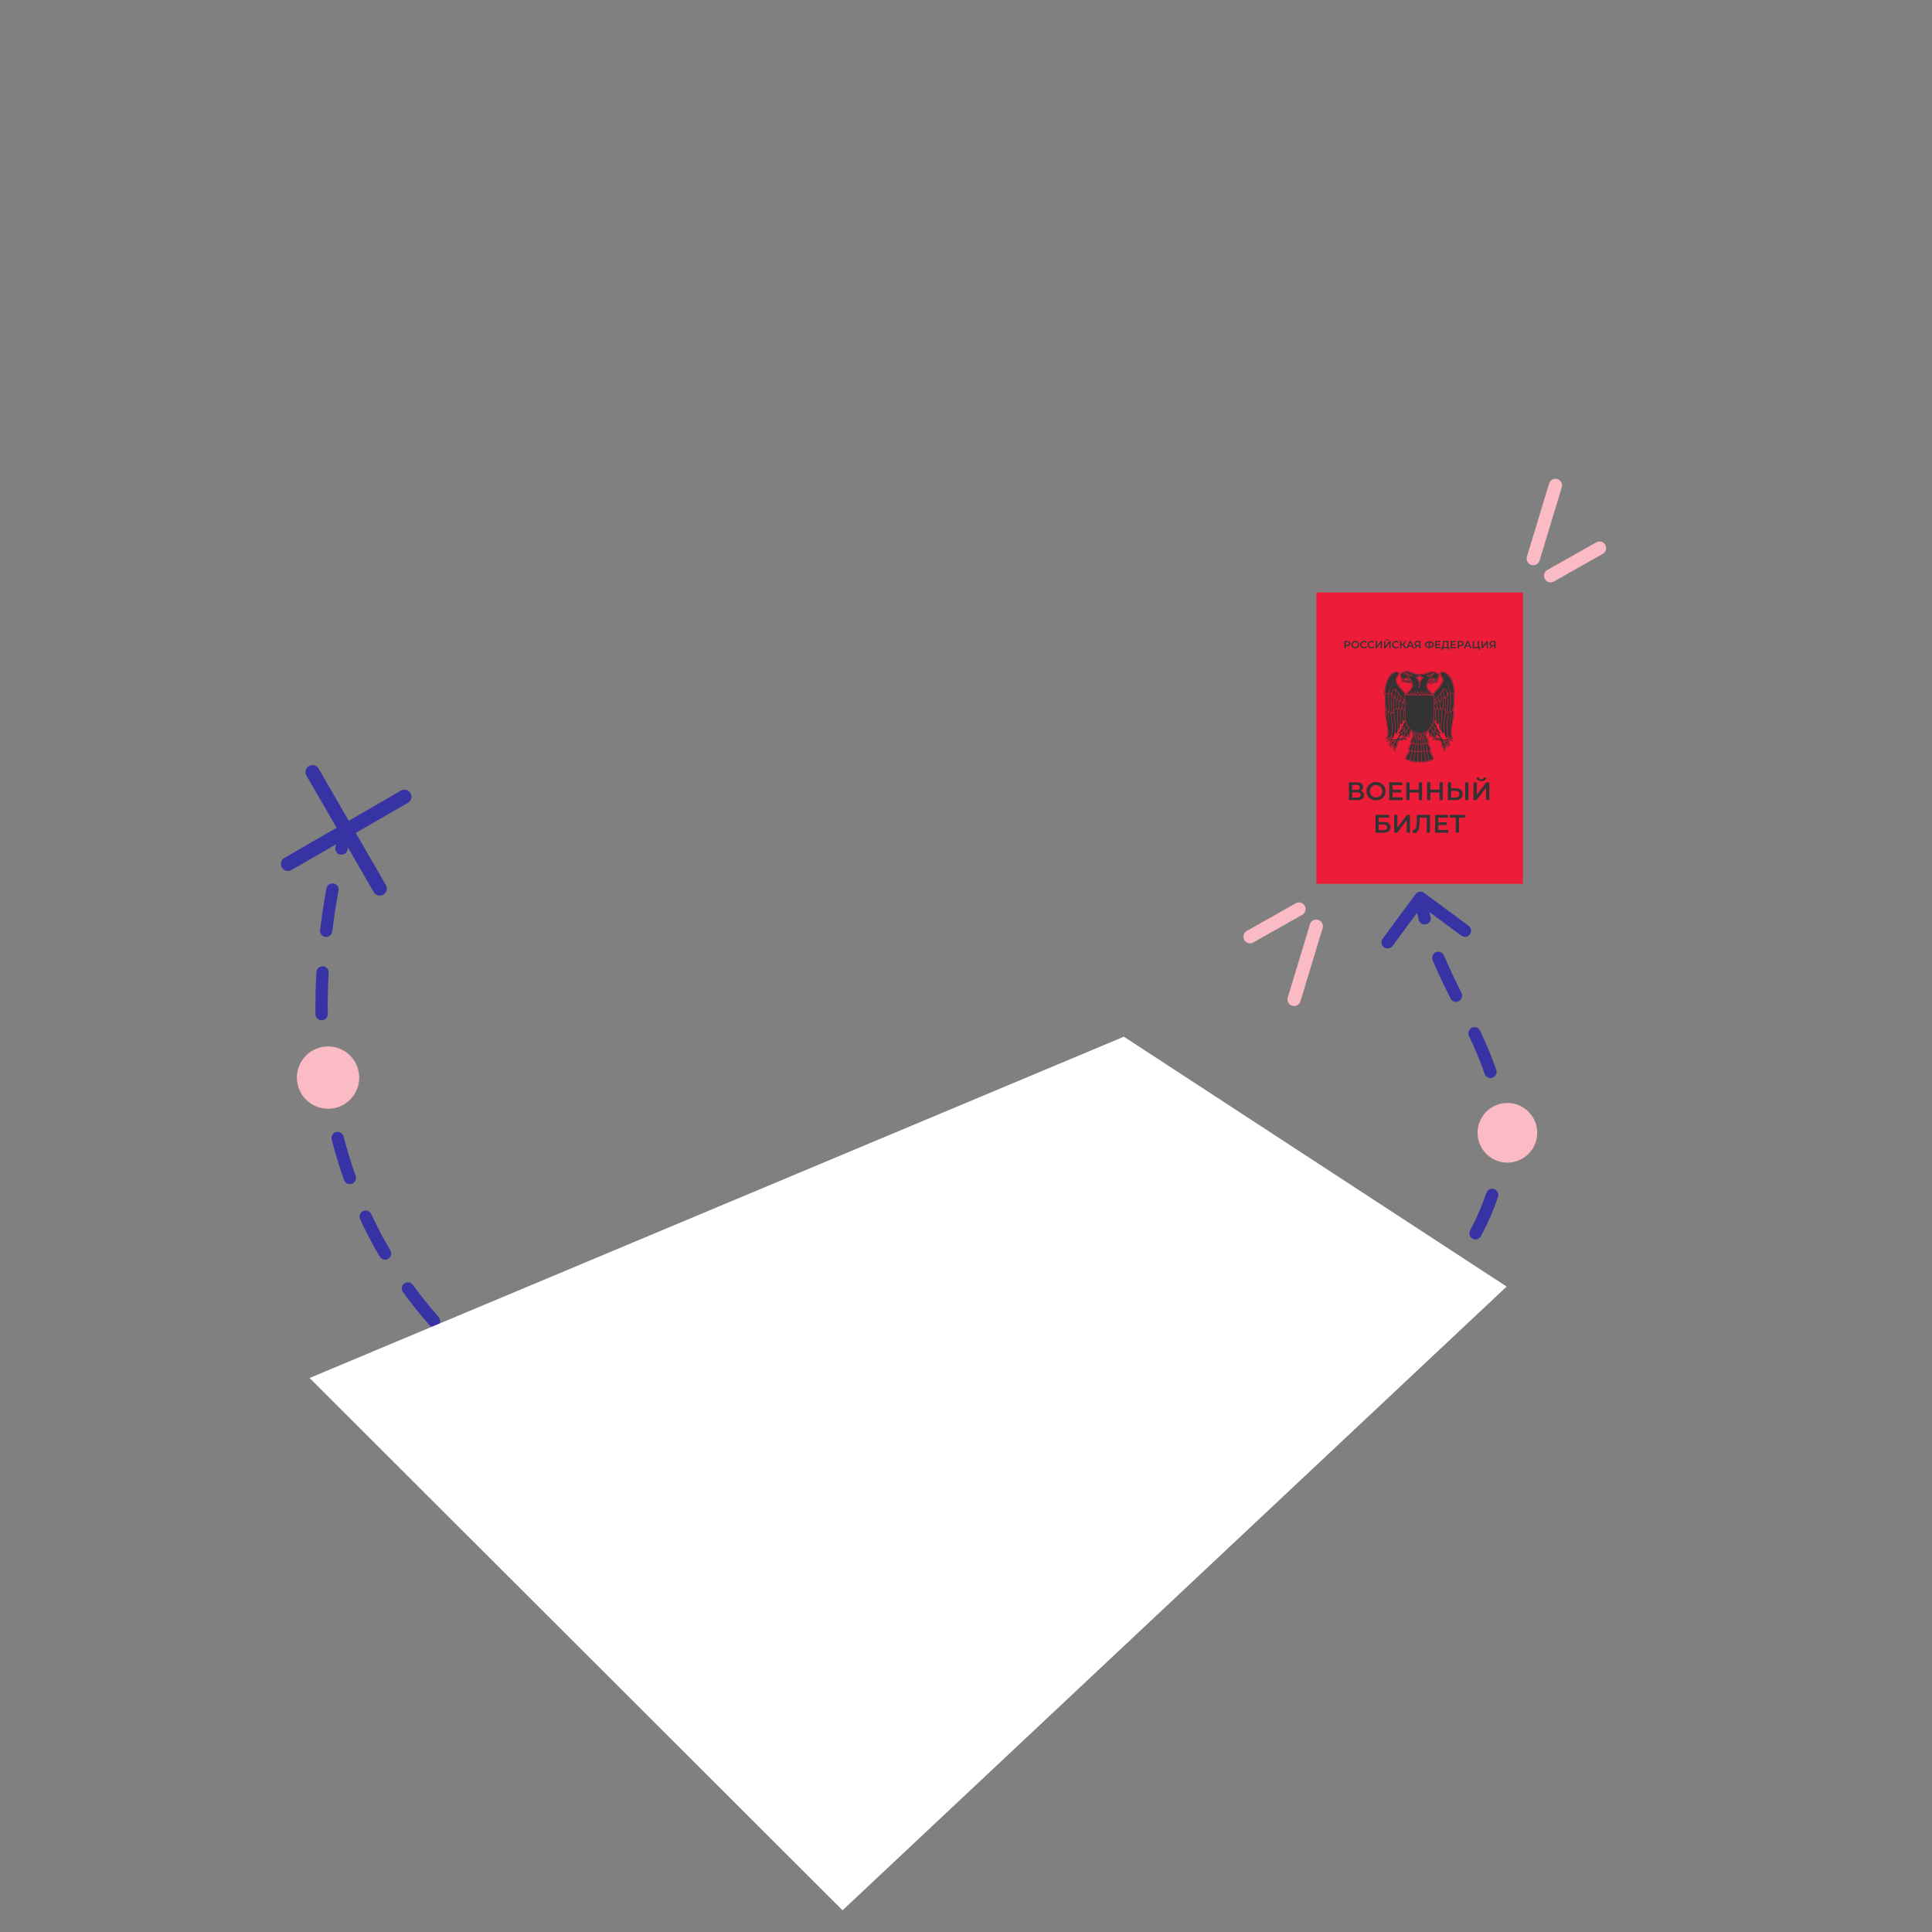
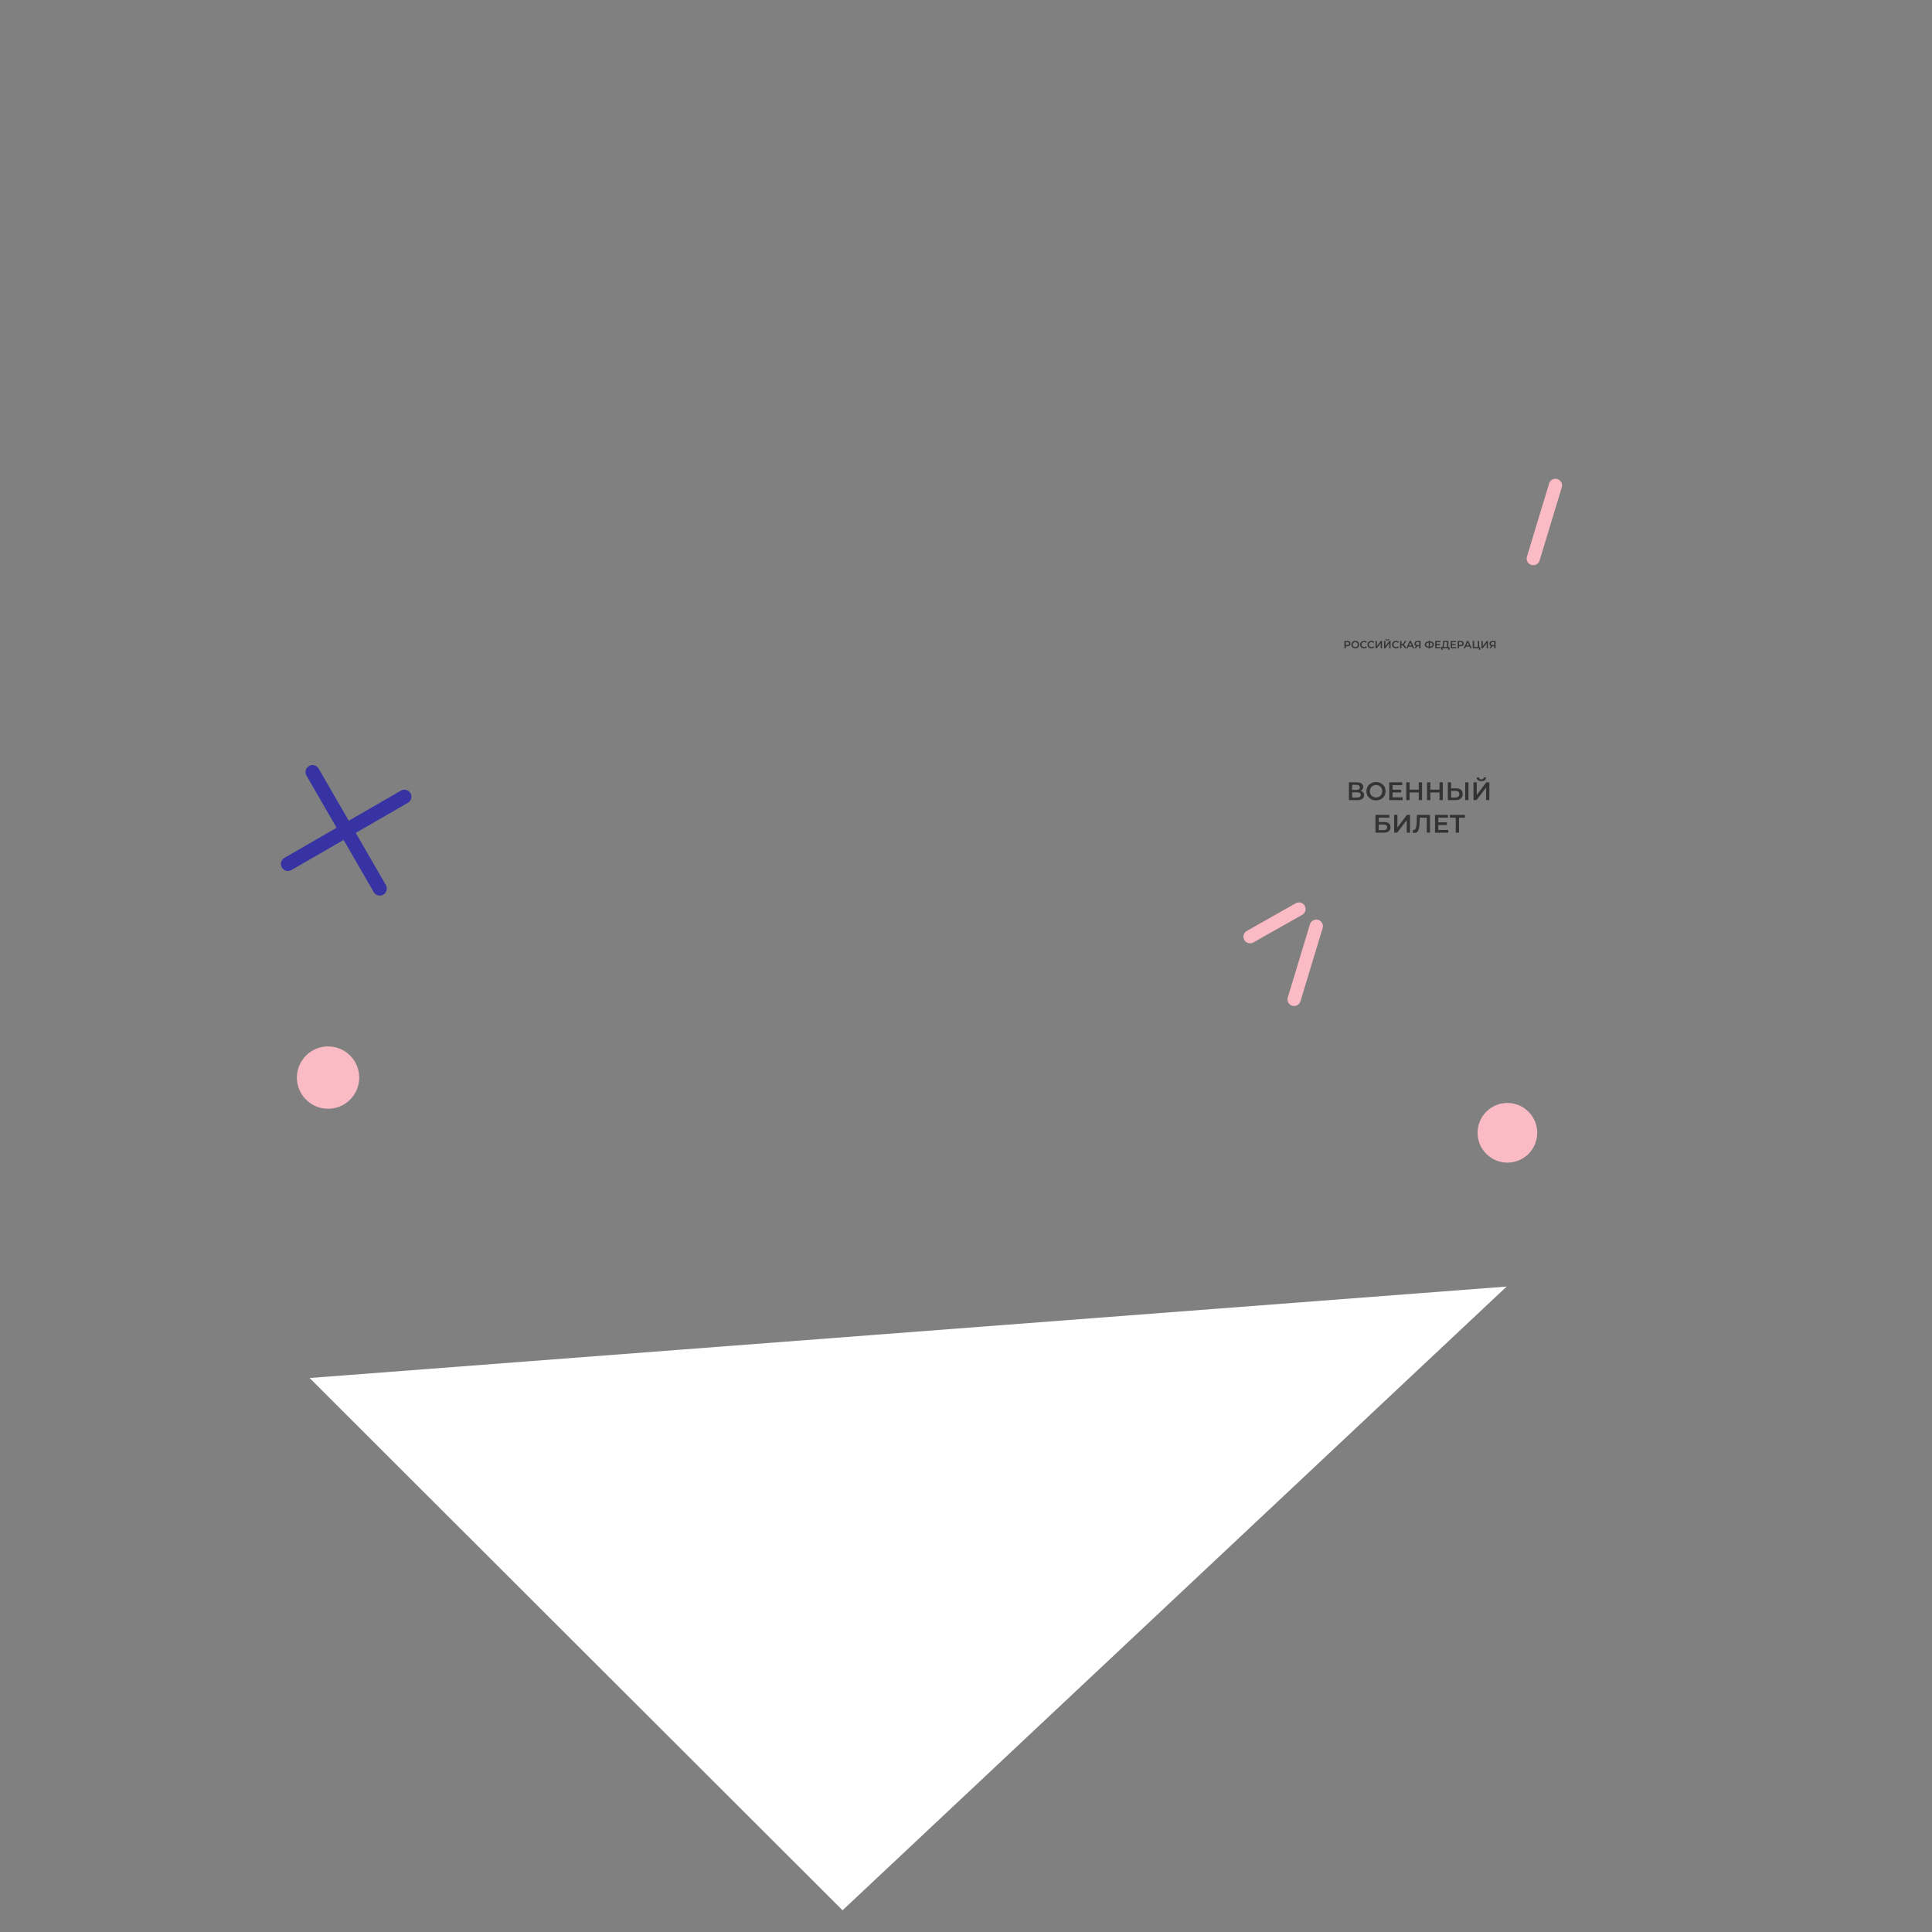
<svg xmlns="http://www.w3.org/2000/svg" width="415" height="415" viewBox="0 0 415 415" fill="none">
  <rect x="0" y="0" width="415" height="415" fill="#808080" stroke="none" />
-   <path d="M184.5 327.5L184.722 326.2L184.5 327.5ZM305.91 191.798C305.324 191.365 304.497 191.489 304.064 192.075L297.005 201.625C296.572 202.211 296.696 203.037 297.282 203.47C297.868 203.903 298.694 203.779 299.128 203.193L305.402 194.704L313.891 200.979C314.477 201.412 315.303 201.288 315.737 200.702C316.17 200.116 316.046 199.29 315.46 198.857L305.91 191.798ZM72.061 181.963C71.882 182.669 72.309 183.387 73.016 183.566C73.722 183.745 74.44 183.317 74.619 182.611L72.061 181.963ZM72.713 191.323C72.846 190.607 72.372 189.918 71.656 189.786C70.939 189.653 70.251 190.126 70.118 190.842L72.713 191.323ZM68.751 199.773C68.664 200.497 69.18 201.154 69.903 201.242C70.627 201.329 71.284 200.813 71.371 200.09L68.751 199.773ZM70.591 208.954C70.631 208.226 70.073 207.604 69.346 207.564C68.618 207.524 67.996 208.081 67.956 208.809L70.591 208.954ZM67.766 217.848C67.776 218.576 68.375 219.159 69.104 219.149C69.833 219.139 70.415 218.54 70.405 217.811L67.766 217.848ZM70.851 226.671C70.788 225.945 70.147 225.408 69.421 225.472C68.695 225.536 68.159 226.176 68.222 226.902L70.851 226.671ZM69.371 235.909C69.492 236.628 70.173 237.112 70.892 236.991C71.61 236.87 72.095 236.189 71.974 235.471L69.371 235.909ZM73.809 244.128C73.627 243.422 72.908 242.997 72.202 243.179C71.496 243.36 71.071 244.079 71.253 244.785L73.809 244.128ZM73.905 253.474C74.149 254.161 74.904 254.519 75.59 254.275C76.277 254.031 76.636 253.277 76.392 252.59L73.905 253.474ZM79.744 260.785C79.436 260.124 78.651 259.838 77.991 260.145C77.33 260.453 77.044 261.237 77.351 261.898L79.744 260.785ZM81.569 269.932C81.938 270.56 82.747 270.77 83.375 270.401C84.003 270.031 84.213 269.223 83.844 268.594L81.569 269.932ZM88.684 275.987C88.256 275.397 87.431 275.266 86.841 275.694C86.251 276.122 86.12 276.947 86.548 277.537L88.684 275.987ZM92.236 284.641C92.718 285.188 93.551 285.24 94.098 284.759C94.645 284.277 94.698 283.443 94.216 282.896L92.236 284.641ZM100.374 289.276C99.845 288.775 99.01 288.798 98.508 289.327C98.007 289.856 98.03 290.691 98.559 291.192L100.374 289.276ZM105.399 297.14C105.969 297.595 106.799 297.502 107.254 296.932C107.709 296.363 107.616 295.533 107.046 295.078L105.399 297.14ZM114.179 300.326C113.576 299.917 112.756 300.075 112.347 300.678C111.938 301.281 112.095 302.101 112.698 302.51L114.179 300.326ZM120.379 307.322C121.01 307.687 121.817 307.471 122.182 306.841C122.547 306.21 122.332 305.403 121.701 305.038L120.379 307.322ZM129.547 309.238C128.894 308.915 128.102 309.182 127.779 309.835C127.456 310.488 127.723 311.28 128.376 311.603L129.547 309.238ZM136.578 315.366C137.249 315.65 138.024 315.337 138.308 314.667C138.593 313.996 138.28 313.221 137.609 312.936L136.578 315.366ZM145.853 316.18C145.168 315.931 144.411 316.284 144.162 316.968C143.912 317.653 144.265 318.41 144.95 318.66L145.853 316.18ZM153.483 321.536C154.179 321.753 154.919 321.364 155.136 320.669C155.352 319.973 154.964 319.233 154.268 319.016L153.483 321.536ZM162.847 321.485C162.143 321.298 161.42 321.718 161.233 322.422C161.047 323.127 161.466 323.849 162.171 324.036L162.847 321.485ZM171.008 326.193C171.719 326.352 172.424 325.905 172.584 325.194C172.743 324.482 172.295 323.777 171.584 323.618L171.008 326.193ZM180.231 325.395C179.515 325.26 178.825 325.732 178.69 326.448C178.556 327.164 179.027 327.854 179.744 327.988L180.231 325.395ZM188.658 329.627C189.373 329.769 190.067 329.305 190.21 328.59C190.352 327.875 189.888 327.181 189.173 327.038L188.658 329.627ZM197.984 328.725C197.266 328.602 196.584 329.085 196.461 329.803C196.339 330.522 196.821 331.204 197.54 331.326L197.984 328.725ZM206.551 332.536C207.277 332.602 207.919 332.069 207.986 331.343C208.053 330.617 207.519 329.975 206.794 329.908L206.551 332.536ZM215.65 330.291C214.922 330.296 214.336 330.892 214.342 331.621C214.347 332.349 214.943 332.935 215.672 332.93L215.65 330.291ZM224.804 332.361C225.528 332.277 226.046 331.621 225.961 330.897C225.876 330.173 225.22 329.656 224.496 329.74L224.804 332.361ZM233.207 328.238C232.496 328.4 232.052 329.107 232.214 329.817C232.376 330.528 233.083 330.973 233.794 330.811L233.207 328.238ZM242.585 328.326C243.275 328.094 243.646 327.345 243.413 326.655C243.181 325.964 242.432 325.593 241.742 325.826L242.585 328.326ZM250.017 322.601C249.351 322.896 249.049 323.675 249.344 324.341C249.639 325.008 250.418 325.309 251.084 325.015L250.017 322.601ZM259.247 320.999C259.888 320.652 260.126 319.851 259.779 319.211C259.432 318.57 258.631 318.332 257.99 318.679L259.247 320.999ZM265.655 314.165C265.04 314.556 264.858 315.372 265.249 315.987C265.64 316.602 266.456 316.783 267.071 316.392L265.655 314.165ZM274.588 311.276C275.178 310.848 275.309 310.023 274.882 309.433C274.454 308.843 273.629 308.712 273.039 309.139L274.588 311.276ZM280.113 303.713C279.546 304.171 279.459 305.002 279.917 305.568C280.375 306.135 281.206 306.223 281.773 305.764L280.113 303.713ZM288.699 299.885C289.244 299.401 289.293 298.567 288.809 298.022C288.325 297.477 287.491 297.428 286.946 297.912L288.699 299.885ZM293.488 291.853C292.964 292.359 292.948 293.194 293.454 293.719C293.959 294.244 294.795 294.259 295.319 293.753L293.488 291.853ZM301.77 287.279C302.272 286.75 302.25 285.915 301.721 285.413C301.192 284.912 300.357 284.934 299.856 285.462L301.77 287.279ZM305.777 278.826C305.31 279.385 305.386 280.217 305.946 280.684C306.505 281.151 307.337 281.075 307.804 280.515L305.777 278.826ZM313.317 273.323C313.734 272.725 313.587 271.903 312.989 271.486C312.391 271.069 311.569 271.216 311.152 271.814L313.317 273.323ZM315.782 264.299C315.44 264.943 315.684 265.742 316.327 266.084C316.971 266.426 317.77 266.182 318.112 265.538L315.782 264.299ZM321.779 257.085C322.009 256.394 321.635 255.647 320.943 255.417C320.252 255.187 319.505 255.561 319.275 256.252L321.779 257.085ZM321.127 247.788C321.053 248.513 321.58 249.161 322.305 249.235C323.03 249.309 323.678 248.782 323.752 248.057L321.127 247.788ZM323.584 238.783C323.485 238.061 322.819 237.556 322.097 237.655C321.375 237.754 320.87 238.42 320.969 239.142L323.584 238.783ZM318.904 230.675C319.14 231.365 319.89 231.733 320.58 231.497C321.269 231.261 321.637 230.511 321.401 229.822L318.904 230.675ZM317.919 221.387C317.61 220.727 316.824 220.444 316.164 220.753C315.504 221.063 315.221 221.849 315.53 222.509L317.919 221.387ZM311.575 214.473C311.9 215.125 312.692 215.391 313.345 215.067C313.997 214.742 314.263 213.95 313.938 213.298L311.575 214.473ZM310.167 205.234C309.883 204.563 309.109 204.248 308.438 204.531C307.767 204.814 307.452 205.588 307.735 206.26L310.167 205.234ZM304.746 197.59C304.927 198.296 305.646 198.721 306.352 198.54C307.058 198.359 307.483 197.64 307.302 196.934L304.746 197.59ZM73.231 177.638C72.95 178.621 72.536 180.085 72.061 181.963L74.619 182.611C75.085 180.77 75.491 179.335 75.768 178.363L73.231 177.638ZM70.118 190.842C69.619 193.532 69.144 196.527 68.751 199.773L71.371 200.09C71.756 196.904 72.223 193.964 72.713 191.323L70.118 190.842ZM67.956 208.809C67.796 211.702 67.723 214.724 67.766 217.848L70.405 217.811C70.363 214.752 70.434 211.791 70.591 208.954L67.956 208.809ZM68.222 226.902C68.481 229.85 68.857 232.859 69.371 235.909L71.974 235.471C71.472 232.493 71.105 229.553 70.851 226.671L68.222 226.902ZM71.253 244.785C71.994 247.667 72.872 250.569 73.905 253.474L76.392 252.59C75.386 249.763 74.531 246.937 73.809 244.128L71.253 244.785ZM77.351 261.898C78.604 264.591 80.006 267.273 81.569 269.932L83.844 268.594C82.324 266.01 80.962 263.403 79.744 260.785L77.351 261.898ZM86.548 277.537C88.291 279.939 90.183 282.31 92.236 284.641L94.216 282.896C92.219 280.629 90.379 278.322 88.684 275.987L86.548 277.537ZM98.559 291.192C100.698 293.219 102.975 295.204 105.399 297.14L107.046 295.078C104.68 293.188 102.458 291.251 100.374 289.276L98.559 291.192ZM112.698 302.51C115.133 304.161 117.691 305.767 120.379 307.322L121.701 305.038C119.066 303.513 116.561 301.941 114.179 300.326L112.698 302.51ZM128.376 311.603C131.001 312.903 133.734 314.158 136.578 315.366L137.609 312.936C134.811 311.748 132.125 310.514 129.547 309.238L128.376 311.603ZM144.95 318.66C147.7 319.661 150.544 320.621 153.483 321.536L154.268 319.016C151.367 318.113 148.563 317.166 145.853 316.18L144.95 318.66ZM162.171 324.036C165.033 324.795 167.977 325.514 171.008 326.193L171.584 323.618C168.587 322.946 165.675 322.235 162.847 321.485L162.171 324.036ZM179.744 327.988C181.236 328.269 182.747 328.54 184.278 328.801L184.722 326.2C183.206 325.941 181.709 325.672 180.231 325.395L179.744 327.988ZM184.278 328.801C185.653 329.036 187.11 329.319 188.658 329.627L189.173 327.038C187.621 326.729 186.135 326.441 184.722 326.2L184.278 328.801ZM197.54 331.326C200.35 331.807 203.354 332.24 206.551 332.536L206.794 329.908C203.681 329.62 200.746 329.198 197.984 328.725L197.54 331.326ZM215.672 332.93C218.587 332.906 221.631 332.734 224.804 332.361L224.496 329.74C221.424 330.101 218.476 330.268 215.65 330.291L215.672 332.93ZM233.794 330.811C236.636 330.162 239.566 329.344 242.585 328.326L241.742 325.826C238.808 326.815 235.963 327.609 233.207 328.238L233.794 330.811ZM251.084 325.015C253.744 323.839 256.465 322.506 259.247 320.999L257.99 318.679C255.269 320.153 252.611 321.455 250.017 322.601L251.084 325.015ZM267.071 316.392C269.532 314.827 272.038 313.125 274.588 311.276L273.039 309.139C270.531 310.958 268.069 312.63 265.655 314.165L267.071 316.392ZM281.773 305.764C284.048 303.924 286.357 301.966 288.699 299.885L286.946 297.912C284.634 299.967 282.356 301.898 280.113 303.713L281.773 305.764ZM295.319 293.753C296.399 292.713 297.485 291.647 298.578 290.555L296.712 288.688C295.63 289.77 294.556 290.825 293.488 291.853L295.319 293.753ZM298.578 290.555C299.685 289.448 300.748 288.356 301.77 287.279L299.856 285.462C298.85 286.522 297.803 287.597 296.712 288.688L298.578 290.555ZM307.804 280.515C309.867 278.04 311.698 275.645 313.317 273.323L311.152 271.814C309.581 274.069 307.796 276.404 305.777 278.826L307.804 280.515ZM318.112 265.538C319.669 262.61 320.877 259.798 321.779 257.085L319.275 256.252C318.423 258.814 317.276 261.49 315.782 264.299L318.112 265.538ZM323.752 248.057C324.083 244.826 323.991 241.746 323.584 238.783L320.969 239.142C321.349 241.911 321.435 244.78 321.127 247.788L323.752 248.057ZM321.401 229.822C320.413 226.932 319.208 224.132 317.919 221.387L315.53 222.509C316.797 225.205 317.959 227.91 318.904 230.675L321.401 229.822ZM313.938 213.298C312.605 210.617 311.312 207.949 310.167 205.234L307.735 206.26C308.913 209.054 310.237 211.782 311.575 214.473L313.938 213.298ZM307.302 196.934C306.942 195.532 306.647 194.111 306.43 192.663L303.82 193.055C304.052 194.598 304.366 196.109 304.746 197.59L307.302 196.934Z" fill="#3733A4" />
  <circle cx="323.793" cy="243.329" r="6.409" transform="rotate(-45 323.793 243.329)" fill="#FABBC4" />
-   <circle cx="200.744" cy="321.572" r="6.409" transform="rotate(-45 200.744 321.572)" fill="#FABBC4" />
-   <path d="M180.982 410.337L66.5 296L241.412 222.686L323.632 276.359L180.982 410.337Z" fill="white" />
+   <path d="M180.982 410.337L66.5 296L323.632 276.359L180.982 410.337Z" fill="white" />
  <path fill-rule="evenodd" clip-rule="evenodd" d="M68.441 165.093C68.024 164.372 67.102 164.125 66.381 164.541C65.659 164.958 65.412 165.88 65.829 166.601L72.299 177.807L61.094 184.276C60.373 184.693 60.126 185.615 60.542 186.336C60.958 187.058 61.881 187.305 62.602 186.888L73.807 180.419L80.275 191.622C80.691 192.344 81.614 192.591 82.335 192.174C83.056 191.758 83.303 190.836 82.887 190.114L76.419 178.911L87.623 172.442C88.344 172.026 88.592 171.103 88.175 170.382C87.759 169.661 86.836 169.414 86.115 169.83L74.911 176.299L68.441 165.093Z" fill="#3733A4" />
  <circle cx="70.469" cy="231.469" r="6.695" transform="rotate(-45 70.469 231.469)" fill="#FABBC4" />
-   <rect x="282.75" y="127.264" width="44.384" height="62.584" fill="#ED1D39" />
  <path d="M292.255 169.878C292.498 169.944 292.684 170.057 292.811 170.217C292.938 170.373 293.002 170.569 293.002 170.806C293.002 171.14 292.878 171.4 292.631 171.586C292.384 171.771 292.026 171.864 291.557 171.864L289.746 171.864V168.046L291.453 168.046C291.882 168.046 292.217 168.131 292.456 168.302C292.696 168.473 292.816 168.715 292.816 169.028C292.816 169.228 292.767 169.4 292.669 169.546C292.575 169.691 292.436 169.802 292.255 169.878ZM290.444 169.677H291.393C291.622 169.677 291.797 169.631 291.917 169.54C292.037 169.449 292.097 169.315 292.097 169.137C292.097 168.959 292.037 168.824 291.917 168.733C291.797 168.639 291.622 168.591 291.393 168.591H290.444V169.677ZM291.535 171.318C292.037 171.318 292.287 171.129 292.287 170.751C292.287 170.38 292.037 170.195 291.535 170.195L290.444 170.195V171.318H291.535ZM295.577 171.918C295.188 171.918 294.837 171.835 294.524 171.667C294.211 171.497 293.966 171.262 293.788 170.964C293.61 170.662 293.521 170.326 293.521 169.955C293.521 169.584 293.61 169.249 293.788 168.951C293.966 168.65 294.211 168.415 294.524 168.248C294.837 168.077 295.188 167.991 295.577 167.991C295.966 167.991 296.317 168.077 296.629 168.248C296.942 168.415 297.187 168.648 297.366 168.946C297.544 169.244 297.633 169.58 297.633 169.955C297.633 170.329 297.544 170.666 297.366 170.964C297.187 171.262 296.942 171.497 296.629 171.667C296.317 171.835 295.966 171.918 295.577 171.918ZM295.577 171.297C295.831 171.297 296.06 171.24 296.264 171.127C296.468 171.011 296.628 170.851 296.744 170.648C296.86 170.44 296.918 170.209 296.918 169.955C296.918 169.7 296.86 169.471 296.744 169.268C296.628 169.06 296.468 168.9 296.264 168.788C296.06 168.671 295.831 168.613 295.577 168.613C295.322 168.613 295.093 168.671 294.89 168.788C294.686 168.9 294.526 169.06 294.41 169.268C294.293 169.471 294.235 169.7 294.235 169.955C294.235 170.209 294.293 170.44 294.41 170.648C294.526 170.851 294.686 171.011 294.89 171.127C295.093 171.24 295.322 171.297 295.577 171.297ZM301.28 171.269V171.864H298.417V168.046H301.204V168.64H299.126V169.633H300.969V170.217L299.126 170.217V171.269H301.28ZM305.463 168.046V171.864H304.754V170.228H302.78V171.864H302.071V168.046H302.78V169.622H304.754V168.046H305.463ZM309.926 168.046V171.864H309.217V170.228L307.243 170.228V171.864H306.534V168.046H307.243V169.622H309.217V168.046H309.926ZM312.759 169.339C313.217 169.339 313.568 169.442 313.812 169.649C314.059 169.853 314.183 170.157 314.183 170.56C314.183 170.982 314.048 171.306 313.779 171.531C313.51 171.753 313.132 171.864 312.644 171.864H311.003V168.046H311.701V169.339H312.759ZM312.612 171.318C312.888 171.318 313.101 171.255 313.25 171.127C313.399 171 313.474 170.815 313.474 170.571C313.474 170.109 313.186 169.878 312.612 169.878H311.701V171.318H312.612ZM314.733 168.046H315.432L315.432 171.864H314.733V168.046ZM316.51 168.046H317.208V170.757L319.259 168.046H319.919V171.864H319.221V169.159L317.17 171.864H316.51V168.046ZM318.206 167.79C317.879 167.79 317.632 167.722 317.465 167.588C317.301 167.453 317.217 167.257 317.214 166.999H317.71C317.714 167.133 317.757 167.237 317.841 167.31C317.925 167.382 318.046 167.419 318.206 167.419C318.363 167.419 318.485 167.382 318.572 167.31C318.663 167.237 318.71 167.133 318.714 166.999H319.204C319.201 167.253 319.114 167.45 318.943 167.588C318.775 167.722 318.53 167.79 318.206 167.79ZM295.456 175.046L298.428 175.046V175.63H296.154V176.568H297.283C297.741 176.568 298.088 176.664 298.324 176.857C298.564 177.046 298.684 177.32 298.684 177.68C298.684 178.058 298.553 178.351 298.292 178.558C298.03 178.762 297.657 178.864 297.174 178.864H295.456V175.046ZM297.135 178.318C297.408 178.318 297.615 178.266 297.757 178.16C297.899 178.055 297.97 177.902 297.97 177.702C297.97 177.309 297.692 177.113 297.135 177.113H296.154V178.318H297.135ZM299.466 175.046H300.164V177.757L302.215 175.046H302.875L302.875 178.864H302.177V176.159L300.126 178.864H299.466V175.046ZM307.17 175.046L307.17 178.864H306.472V175.646H304.966L304.934 176.6C304.915 177.135 304.872 177.569 304.803 177.904C304.734 178.235 304.623 178.487 304.47 178.662C304.317 178.833 304.106 178.918 303.837 178.918C303.743 178.918 303.614 178.9 303.45 178.864L303.499 178.247C303.546 178.262 303.601 178.269 303.663 178.269C303.885 178.269 304.041 178.138 304.132 177.877C304.226 177.611 304.284 177.195 304.306 176.628L304.361 175.046L307.17 175.046ZM311.107 178.269L311.107 178.864H308.244L308.244 175.046H311.031V175.64L308.953 175.64L308.953 176.633H310.796V177.217H308.953V178.269H311.107ZM314.668 175.646H313.403V178.864H312.699V175.646H311.439V175.046L314.668 175.046V175.646Z" fill="#333333" />
  <path d="M289.426 137.682C289.561 137.682 289.679 137.705 289.779 137.749C289.88 137.794 289.958 137.858 290.011 137.942C290.065 138.025 290.092 138.124 290.092 138.239C290.092 138.352 290.065 138.451 290.011 138.536C289.958 138.619 289.88 138.684 289.779 138.728C289.679 138.773 289.561 138.795 289.426 138.795H289.073V139.247H288.782V137.682H289.426ZM289.412 138.549C289.539 138.549 289.635 138.523 289.701 138.469C289.766 138.415 289.799 138.339 289.799 138.239C289.799 138.139 289.766 138.062 289.701 138.009C289.635 137.955 289.539 137.928 289.412 137.928H289.073V138.549L289.412 138.549ZM291.113 139.269C290.953 139.269 290.809 139.235 290.681 139.166C290.553 139.096 290.453 139 290.38 138.878C290.307 138.754 290.27 138.617 290.27 138.465C290.27 138.313 290.307 138.175 290.38 138.053C290.453 137.93 290.553 137.833 290.681 137.765C290.809 137.695 290.953 137.66 291.113 137.66C291.272 137.66 291.416 137.695 291.544 137.765C291.672 137.833 291.773 137.929 291.846 138.051C291.919 138.173 291.955 138.311 291.955 138.465C291.955 138.618 291.919 138.756 291.846 138.878C291.773 139 291.672 139.096 291.544 139.166C291.416 139.235 291.272 139.269 291.113 139.269ZM291.113 139.014C291.217 139.014 291.311 138.991 291.394 138.945C291.478 138.897 291.543 138.832 291.591 138.748C291.639 138.663 291.663 138.569 291.663 138.465C291.663 138.36 291.639 138.266 291.591 138.183C291.543 138.098 291.478 138.032 291.394 137.986C291.311 137.939 291.217 137.915 291.113 137.915C291.008 137.915 290.914 137.939 290.831 137.986C290.748 138.032 290.682 138.098 290.634 138.183C290.587 138.266 290.563 138.36 290.563 138.465C290.563 138.569 290.587 138.663 290.634 138.748C290.682 138.832 290.748 138.897 290.831 138.945C290.914 138.991 291.008 139.014 291.113 139.014ZM292.996 139.269C292.838 139.269 292.695 139.235 292.567 139.166C292.44 139.096 292.341 139 292.268 138.878C292.196 138.756 292.16 138.618 292.16 138.465C292.16 138.311 292.197 138.173 292.27 138.051C292.343 137.929 292.443 137.833 292.569 137.765C292.698 137.695 292.841 137.66 292.999 137.66C293.127 137.66 293.244 137.682 293.349 137.727C293.455 137.772 293.545 137.836 293.618 137.921L293.43 138.098C293.317 137.976 293.177 137.915 293.012 137.915C292.905 137.915 292.809 137.939 292.724 137.986C292.639 138.032 292.572 138.097 292.525 138.181C292.477 138.264 292.453 138.359 292.453 138.465C292.453 138.57 292.477 138.665 292.525 138.748C292.572 138.832 292.639 138.897 292.724 138.945C292.809 138.991 292.905 139.014 293.012 139.014C293.177 139.014 293.317 138.953 293.43 138.829L293.618 139.008C293.545 139.093 293.455 139.157 293.347 139.202C293.241 139.247 293.124 139.269 292.996 139.269ZM294.574 139.269C294.416 139.269 294.273 139.235 294.145 139.166C294.019 139.096 293.919 139 293.846 138.878C293.774 138.756 293.738 138.618 293.738 138.465C293.738 138.311 293.775 138.173 293.848 138.051C293.921 137.929 294.021 137.833 294.148 137.765C294.276 137.695 294.419 137.66 294.577 137.66C294.705 137.66 294.822 137.682 294.928 137.727C295.033 137.772 295.123 137.836 295.196 137.921L295.008 138.098C294.895 137.976 294.755 137.915 294.59 137.915C294.483 137.915 294.387 137.939 294.302 137.986C294.217 138.032 294.15 138.097 294.103 138.181C294.055 138.264 294.031 138.359 294.031 138.465C294.031 138.57 294.055 138.665 294.103 138.748C294.15 138.832 294.217 138.897 294.302 138.945C294.387 138.991 294.483 139.014 294.59 139.014C294.755 139.014 294.895 138.953 295.008 138.829L295.196 139.008C295.123 139.093 295.033 139.157 294.925 139.202C294.82 139.247 294.703 139.269 294.574 139.269ZM295.468 137.682H295.754V138.793L296.594 137.682H296.865V139.247H296.579V138.138L295.738 139.247H295.468V137.682ZM297.306 137.682L297.592 137.682V138.793L298.432 137.682H298.703V139.247H298.417V138.138L297.576 139.247H297.306V137.682ZM298.001 137.577C297.867 137.577 297.765 137.55 297.697 137.494C297.63 137.439 297.596 137.359 297.594 137.253H297.797C297.799 137.308 297.817 137.351 297.851 137.38C297.885 137.41 297.935 137.425 298.001 137.425C298.065 137.425 298.115 137.41 298.151 137.38C298.188 137.351 298.207 137.308 298.209 137.253H298.41C298.408 137.357 298.373 137.438 298.303 137.494C298.234 137.55 298.133 137.577 298.001 137.577ZM299.861 139.269C299.703 139.269 299.56 139.235 299.432 139.166C299.305 139.096 299.205 139 299.132 138.878C299.061 138.756 299.025 138.618 299.025 138.465C299.025 138.311 299.062 138.173 299.135 138.051C299.208 137.929 299.308 137.833 299.434 137.765C299.562 137.695 299.705 137.66 299.863 137.66C299.991 137.66 300.108 137.682 300.214 137.727C300.32 137.772 300.409 137.836 300.482 137.921L300.295 138.098C300.181 137.976 300.042 137.915 299.877 137.915C299.769 137.915 299.673 137.939 299.588 137.986C299.503 138.032 299.437 138.097 299.389 138.181C299.342 138.264 299.318 138.359 299.318 138.465C299.318 138.57 299.342 138.665 299.389 138.748C299.437 138.832 299.503 138.897 299.588 138.945C299.673 138.991 299.769 139.014 299.877 139.014C300.042 139.014 300.181 138.953 300.295 138.829L300.482 139.008C300.409 139.093 300.319 139.157 300.212 139.202C300.106 139.247 299.989 139.269 299.861 139.269ZM301.329 138.587H301.038V139.247H300.752L300.752 137.682H301.038V138.337L301.338 138.337L301.787 137.682H302.096L301.561 138.44L302.116 139.247H301.787L301.329 138.587ZM303.324 138.885H302.542L302.387 139.247H302.088L302.792 137.682H303.078L303.784 139.247H303.48L303.324 138.885ZM303.228 138.657L302.933 137.973L302.64 138.657H303.228ZM305.141 137.682V139.247H304.855V138.811H304.469H304.437L304.147 139.247H303.841L304.176 138.764C304.067 138.724 303.983 138.66 303.923 138.574C303.865 138.486 303.836 138.38 303.836 138.257C303.836 138.137 303.863 138.035 303.917 137.948C303.97 137.862 304.046 137.796 304.145 137.752C304.243 137.705 304.358 137.682 304.491 137.682H305.141ZM304.5 137.928C304.381 137.928 304.289 137.956 304.225 138.011C304.162 138.066 304.131 138.146 304.131 138.252C304.131 138.355 304.162 138.435 304.223 138.491C304.284 138.546 304.373 138.574 304.489 138.574H304.855V137.928H304.5ZM307.989 138.462C307.989 138.668 307.917 138.83 307.774 138.95C307.631 139.069 307.427 139.134 307.164 139.144V139.309H306.896V139.144C306.632 139.131 306.428 139.065 306.283 138.947C306.14 138.83 306.069 138.668 306.069 138.462C306.069 138.257 306.14 138.095 306.283 137.977C306.428 137.858 306.632 137.792 306.896 137.778V137.62H307.164V137.778C307.427 137.792 307.631 137.858 307.774 137.977C307.917 138.095 307.989 138.257 307.989 138.462ZM307.164 138.916C307.343 138.903 307.478 138.858 307.571 138.782C307.663 138.704 307.709 138.597 307.709 138.46C307.709 138.323 307.662 138.216 307.568 138.14C307.476 138.064 307.341 138.02 307.164 138.009V138.916ZM306.352 138.462C306.352 138.598 306.399 138.704 306.491 138.78C306.585 138.856 306.72 138.901 306.896 138.916V138.009C306.533 138.035 306.352 138.187 306.352 138.462ZM309.467 139.003V139.247H308.294L308.294 137.682H309.436V137.926H308.584V138.333H309.34V138.572H308.584V139.003H309.467ZM311.342 139.001V139.58H311.074V139.247H309.874V139.58H309.603L309.606 139.001H309.673C309.771 138.996 309.839 138.924 309.878 138.784C309.918 138.643 309.943 138.441 309.952 138.178L309.97 137.682H311.116V139.001H311.342ZM310.207 138.205C310.199 138.408 310.183 138.577 310.158 138.713C310.132 138.847 310.092 138.943 310.037 139.001H310.83V137.928H310.218L310.207 138.205ZM312.789 139.003V139.247L311.616 139.247L311.616 137.682H312.758V137.926H311.906V138.333H312.662V138.572H311.906V139.003H312.789ZM313.757 137.682C313.893 137.682 314.01 137.705 314.11 137.749C314.211 137.794 314.289 137.858 314.343 137.942C314.396 138.025 314.423 138.124 314.423 138.239C314.423 138.352 314.396 138.451 314.343 138.536C314.289 138.619 314.211 138.684 314.11 138.728C314.01 138.773 313.893 138.795 313.757 138.795H313.404V139.247H313.113L313.113 137.682L313.757 137.682ZM313.744 138.549C313.87 138.549 313.966 138.523 314.032 138.469C314.097 138.415 314.13 138.339 314.13 138.239C314.13 138.139 314.097 138.062 314.032 138.009C313.966 137.955 313.87 137.928 313.744 137.928H313.404V138.549H313.744ZM315.656 138.885H314.874L314.72 139.247H314.42L315.124 137.682H315.411L316.117 139.247H315.813L315.656 138.885ZM315.56 138.657L315.265 137.973L314.972 138.657H315.56ZM317.955 139.001V139.591H317.687V139.247H316.359L316.359 137.682H316.645V139.001H317.434V137.682H317.722V139.001H317.955ZM318.223 137.682H318.509V138.793L319.35 137.682H319.62V139.247H319.334V138.138L318.494 139.247H318.223L318.223 137.682ZM321.255 137.682V139.247H320.968V138.811H320.582H320.55L320.26 139.247L319.954 139.247L320.289 138.764C320.18 138.724 320.096 138.66 320.036 138.574C319.978 138.486 319.949 138.38 319.949 138.257C319.949 138.137 319.976 138.035 320.03 137.948C320.083 137.862 320.159 137.796 320.258 137.752C320.356 137.705 320.471 137.682 320.604 137.682L321.255 137.682ZM320.613 137.928C320.494 137.928 320.402 137.956 320.338 138.011C320.276 138.066 320.244 138.146 320.244 138.252C320.244 138.355 320.275 138.435 320.336 138.491C320.397 138.546 320.486 138.574 320.602 138.574H320.968V137.928H320.613Z" fill="#333333" />
  <g clip-path="url(#clip0_751_4182)">
    <path d="M307.477 149.271L306.418 149.256C306.484 149.228 306.527 149.102 306.553 148.972C306.575 148.992 306.599 149.01 306.621 149.03C306.648 149.05 306.679 149.066 306.706 149.084C306.735 149.103 306.766 149.114 306.796 149.129C306.826 149.145 306.857 149.155 306.888 149.167C306.92 149.179 306.951 149.187 306.983 149.196C307.047 149.214 307.112 149.226 307.177 149.236C307.241 149.247 307.305 149.254 307.369 149.26C307.405 149.263 307.441 149.267 307.477 149.27M305.887 148.93C305.843 149.04 305.757 149.216 305.645 149.246L306.367 149.255C306.201 149.197 306.019 149.089 305.887 148.93ZM305.598 149.241C305.452 149.13 305.325 148.982 305.248 148.834C305.186 148.972 305.091 149.146 304.985 149.237L305.602 149.245L305.598 149.241V149.241ZM304.577 148.76C304.565 148.78 304.55 148.802 304.535 148.823C304.454 148.971 304.331 149.111 304.179 149.218L304.168 149.225L304.854 149.235C304.731 149.12 304.632 148.9 304.577 148.76M303.9 148.897C303.758 149.055 303.567 149.16 303.397 149.213L303.388 149.215L304.142 149.225C304.025 149.203 303.941 149.014 303.9 148.897M303.377 149.214C303.3 149.201 303.257 149.063 303.233 148.922C303.21 148.94 303.187 148.957 303.163 148.975C303.136 148.996 303.106 149.01 303.077 149.028C303.048 149.045 303.016 149.057 302.986 149.071C302.956 149.085 302.924 149.095 302.892 149.106C302.86 149.117 302.828 149.125 302.796 149.133C302.732 149.149 302.666 149.16 302.602 149.168C302.537 149.176 302.472 149.182 302.407 149.186C302.352 149.19 302.296 149.194 302.245 149.2L303.387 149.215L303.377 149.214V149.214ZM301.84 149.285L301.875 154.539C301.879 154.561 302.47 157.518 304.971 157.518C307.473 157.518 307.976 154.563 307.982 154.533C307.982 154.512 308.034 151.888 308.019 149.368L301.84 149.285V149.285ZM306.748 146.41C306.734 146.428 306.722 146.445 306.712 146.461C306.693 146.497 306.676 146.532 306.657 146.568C307.203 146.682 307.549 146.689 307.742 146.588C307.459 146.567 307.126 146.508 306.748 146.41M307.168 146.208C307.099 146.185 307.041 146.166 306.995 146.155C306.931 146.213 306.867 146.275 306.813 146.333C307.727 146.565 308.374 146.563 308.639 146.325C308.725 146.248 308.769 146.147 308.772 146.024C308.253 146.569 307.553 146.336 307.168 146.208M308.485 144.684C308.483 144.691 308.482 144.698 308.479 144.702C308.472 144.715 308.47 144.723 308.457 144.74L308.433 144.77L308.051 145.269L308.396 144.745L308.418 144.712C308.422 144.708 308.428 144.691 308.433 144.681C308.439 144.668 308.436 144.661 308.439 144.652C308.437 144.642 308.439 144.632 308.435 144.622C308.429 144.603 308.416 144.585 308.4 144.57C308.383 144.556 308.364 144.544 308.343 144.534C308.3 144.514 308.252 144.506 308.208 144.51C308.185 144.513 308.165 144.518 308.145 144.525L308.117 144.541L308.098 144.557C307.977 144.76 307.832 144.944 307.687 145.125C307.541 145.309 307.391 145.489 307.246 145.673C307.143 145.805 307.042 145.939 306.948 146.077C307.108 145.934 307.264 145.817 307.276 145.807L307.302 145.788L307.329 145.807C307.329 145.807 307.405 145.855 307.592 145.836C307.698 145.671 307.806 145.594 307.915 145.609C308.089 145.632 308.202 145.882 308.262 146.067C308.967 145.473 309.043 145.137 308.98 144.96C308.913 144.769 308.646 144.69 308.486 144.684M307.655 144.902C307.554 144.965 307.486 145.12 307.462 145.244C307.461 145.251 307.458 145.26 307.455 145.269C307.509 145.202 307.563 145.135 307.617 145.069C307.668 145.004 307.72 144.939 307.771 144.873C307.73 144.869 307.692 144.879 307.655 144.902ZM307.272 144.918C307.094 145.011 306.911 145.106 306.658 145.127C306.855 145.253 307.17 145.32 307.313 145.276C307.349 145.265 307.369 145.249 307.374 145.227C307.4 145.087 307.475 144.908 307.607 144.826C307.677 144.782 307.752 144.771 307.831 144.792C307.845 144.773 307.858 144.755 307.871 144.736C307.631 144.732 307.458 144.823 307.273 144.918M302.08 146.488C302.276 146.602 302.628 146.606 303.191 146.505C303.166 146.45 303.141 146.395 303.113 146.341C302.716 146.43 302.37 146.479 302.08 146.488ZM302.901 146.084C302.858 146.094 302.802 146.11 302.739 146.129C302.34 146.246 301.613 146.461 301.111 145.901C301.109 146.02 301.149 146.119 301.231 146.198C301.486 146.443 302.138 146.464 303.068 146.258C303.067 146.258 303.066 146.256 303.065 146.255C303.019 146.199 302.962 146.14 302.901 146.084M302.22 145.04C302.082 144.853 301.944 144.664 301.831 144.457L301.811 144.441L301.784 144.427C301.765 144.42 301.744 144.414 301.723 144.413C301.679 144.409 301.633 144.417 301.593 144.436C301.573 144.445 301.554 144.456 301.54 144.47C301.524 144.484 301.515 144.499 301.509 144.515C301.507 144.523 301.507 144.531 301.506 144.538C301.509 144.545 301.504 144.547 301.51 144.56L301.518 144.578L301.521 144.584L301.522 144.584L301.525 144.589L301.545 144.622C301.603 144.71 301.657 144.798 301.709 144.89C301.761 144.98 301.81 145.073 301.855 145.169C301.784 145.09 301.718 145.009 301.655 144.925C301.59 144.842 301.53 144.756 301.471 144.67L301.448 144.637L301.446 144.634L301.444 144.631V144.63H301.443L301.439 144.623L301.436 144.615L301.427 144.597C301.425 144.591 301.422 144.583 301.42 144.575C301.26 144.575 301.009 144.642 300.936 144.829C300.868 145.005 300.933 145.343 301.617 145.959C301.684 145.777 301.806 145.53 301.98 145.512C302.09 145.502 302.195 145.581 302.296 145.75C302.482 145.775 302.559 145.729 302.56 145.728L302.586 145.714L302.61 145.73C302.621 145.737 302.74 145.823 302.874 145.938C302.799 145.824 302.721 145.712 302.641 145.602C302.504 145.413 302.36 145.228 302.219 145.039M302.263 144.814C302.228 144.791 302.192 144.781 302.153 144.782C302.201 144.848 302.25 144.914 302.299 144.979C302.348 145.044 302.397 145.109 302.446 145.173C302.446 145.169 302.445 145.166 302.445 145.163C302.425 145.037 302.361 144.881 302.263 144.814M302.644 144.843C302.464 144.743 302.293 144.647 302.056 144.641C302.069 144.661 302.08 144.68 302.094 144.699C302.173 144.681 302.247 144.695 302.314 144.74C302.442 144.827 302.512 145.009 302.533 145.149C302.537 145.17 302.557 145.188 302.593 145.2C302.734 145.248 303.051 145.191 303.252 145.072C303.001 145.043 302.82 144.942 302.644 144.843M306.736 144.628C306.22 144.804 305.638 145.001 305.136 144.935C305.217 145.482 305.719 145.48 305.74 145.479L305.86 145.477L305.772 145.558C304.997 146.263 304.952 147.21 304.993 147.711L304.922 147.716V147.718L304.913 147.718L304.904 147.718C304.904 147.718 304.903 147.718 304.903 147.716L304.832 147.708C304.89 147.208 304.876 146.261 304.124 145.532L304.037 145.448L304.158 145.454C304.179 145.455 304.68 145.474 304.779 144.929C304.275 144.979 303.7 144.763 303.189 144.571C302.626 144.359 302.137 144.177 301.885 144.38L301.9 144.393L301.904 144.396L301.909 144.404C301.937 144.454 301.967 144.502 301.996 144.551C302.259 144.558 302.506 144.663 302.689 144.765C302.882 144.873 303.082 144.985 303.379 144.99L303.49 144.991L303.408 145.067C303.246 145.22 302.931 145.31 302.71 145.307C302.653 145.306 302.603 145.298 302.563 145.285C302.544 145.278 302.529 145.27 302.515 145.262C302.584 145.354 302.655 145.446 302.724 145.541C302.864 145.73 303 145.924 303.12 146.129C303.24 146.333 303.345 146.549 303.413 146.78C303.446 146.897 303.468 147.016 303.476 147.138C303.486 147.259 303.476 147.383 303.451 147.502C303.428 147.624 303.38 147.737 303.325 147.847C303.296 147.898 303.269 147.949 303.238 148.001C303.205 148.052 303.173 148.103 303.137 148.152C303.065 148.249 302.989 148.342 302.901 148.425C302.816 148.51 302.721 148.585 302.626 148.656C302.532 148.727 302.433 148.792 302.358 148.867C302.293 148.931 302.262 149.007 302.262 149.092C302.309 149.088 302.354 149.085 302.399 149.082C302.464 149.078 302.526 149.074 302.588 149.067C302.65 149.059 302.712 149.05 302.772 149.035C302.802 149.028 302.833 149.021 302.86 149.011C302.89 149.001 302.92 148.993 302.947 148.98C302.974 148.967 303.004 148.958 303.031 148.941C303.056 148.926 303.084 148.913 303.108 148.895C303.132 148.877 303.158 148.86 303.181 148.841L303.246 148.779C303.266 148.756 303.285 148.732 303.303 148.708C303.324 148.686 303.336 148.657 303.352 148.632C303.368 148.606 303.384 148.58 303.395 148.551L303.431 148.466L303.516 148.496L303.478 148.589C303.466 148.62 303.449 148.65 303.432 148.679C303.414 148.707 303.401 148.738 303.378 148.764C303.357 148.79 303.337 148.817 303.315 148.843L303.312 148.846C303.329 148.971 303.362 149.09 303.387 149.12C303.657 149.033 303.977 148.802 304.016 148.429L304.106 148.439C304.091 148.583 304.039 148.706 303.966 148.811C304.003 148.935 304.076 149.098 304.143 149.131C304.423 148.926 304.586 148.613 304.549 148.348L304.638 148.335C304.651 148.425 304.643 148.52 304.618 148.614C304.618 148.616 304.62 148.617 304.62 148.62C304.664 148.752 304.785 149.055 304.919 149.174C305.032 149.082 305.138 148.859 305.2 148.708C305.158 148.585 305.144 148.46 305.164 148.344L305.252 148.359C305.207 148.624 305.36 148.941 305.633 149.156C305.701 149.125 305.78 148.965 305.821 148.842C305.751 148.734 305.703 148.609 305.693 148.465L305.782 148.459C305.809 148.834 306.123 149.074 306.391 149.17C306.414 149.144 306.452 149.022 306.474 148.895L306.471 148.893C306.45 148.867 306.431 148.839 306.41 148.812C306.388 148.786 306.376 148.755 306.359 148.726C306.342 148.696 306.326 148.666 306.316 148.635L306.281 148.541L306.367 148.514L306.399 148.6C306.409 148.63 306.424 148.656 306.439 148.682C306.455 148.708 306.465 148.737 306.485 148.761C306.503 148.785 306.521 148.81 306.54 148.833L306.603 148.898C306.626 148.919 306.65 148.936 306.674 148.956C306.697 148.975 306.725 148.988 306.751 149.005C306.776 149.022 306.805 149.033 306.832 149.046C306.859 149.061 306.889 149.07 306.918 149.081C306.946 149.092 306.976 149.101 307.006 149.109C307.066 149.126 307.127 149.138 307.189 149.147C307.251 149.158 307.314 149.164 307.377 149.17C307.425 149.175 307.473 149.179 307.523 149.186C307.529 149.095 307.498 149.012 307.434 148.944C307.36 148.863 307.262 148.797 307.171 148.722C307.079 148.648 306.988 148.571 306.905 148.483C306.821 148.397 306.748 148.302 306.679 148.204C306.647 148.154 306.616 148.102 306.584 148.05C306.556 147.999 306.53 147.946 306.503 147.894C306.451 147.783 306.408 147.67 306.389 147.549C306.369 147.429 306.363 147.307 306.375 147.186C306.389 147.066 306.414 146.948 306.451 146.833C306.495 146.699 306.553 146.57 306.618 146.446L306.617 146.445C306.62 146.437 306.626 146.429 306.631 146.421C306.672 146.343 306.716 146.266 306.762 146.192C306.888 145.992 307.03 145.802 307.174 145.617C307.249 145.521 307.325 145.426 307.402 145.332C307.386 145.344 307.365 145.355 307.338 145.363C307.297 145.376 307.247 145.381 307.191 145.38C306.969 145.376 306.657 145.275 306.5 145.118L306.422 145.039L306.533 145.041C306.83 145.046 307.033 144.94 307.23 144.838C307.423 144.738 307.661 144.626 307.939 144.635C307.968 144.592 307.996 144.549 308.022 144.505L308.027 144.497L308.03 144.494L308.046 144.482C307.802 144.267 307.307 144.434 306.735 144.629M311.128 158.702C311.108 158.719 311.102 158.748 311.102 158.771C311.103 158.84 311.148 158.936 311.224 159.001C311.239 158.975 311.264 158.951 311.305 158.931C311.417 158.878 311.614 158.886 311.749 158.928C311.619 158.701 311.229 158.692 311.128 158.703M311.221 159.582C311.209 159.579 311.197 159.576 311.185 159.573C311.113 159.554 311.023 159.53 310.977 159.56C310.957 159.573 310.943 159.599 310.936 159.638C310.913 159.768 310.984 159.842 311.015 159.867C311.055 159.857 311.094 159.864 311.126 159.89C311.177 159.931 311.205 160.015 311.207 160.119C311.285 159.996 311.289 159.862 311.283 159.782C311.274 159.666 311.237 159.595 311.221 159.582M310.152 160.267C310.089 160.294 310.059 160.388 310.065 160.528C310.092 160.537 310.118 160.553 310.145 160.579C310.231 160.665 310.303 160.825 310.33 160.977C310.454 160.753 310.476 160.474 310.4 160.361C310.312 160.278 310.214 160.24 310.152 160.267M307.929 158.697C308.063 158.655 308.222 158.652 308.338 158.694C308.397 158.716 308.442 158.749 308.475 158.789C308.505 158.777 308.524 158.737 308.531 158.7C308.545 158.62 308.52 158.52 308.444 158.488C308.316 158.473 308.045 158.47 307.928 158.697M311.011 158.772C311.011 158.734 311.02 158.7 311.035 158.673C310.983 158.657 310.943 158.679 310.868 158.718C310.718 158.796 310.468 158.926 309.852 158.828L309.835 158.825L309.824 158.811C309.47 158.359 309.182 157.717 309.133 157.601C308.99 157.559 308.854 157.492 308.729 157.401C308.737 157.541 308.736 157.71 308.726 157.868C308.888 157.985 309.464 158.431 309.356 158.677L309.346 158.7L309.321 158.704C309.168 158.726 309.005 158.629 308.862 158.544C308.694 158.444 308.596 158.395 308.53 158.435C308.611 158.499 308.637 158.617 308.619 158.716C308.607 158.787 308.572 158.84 308.526 158.866C308.57 158.907 308.656 158.901 308.793 158.889C309.049 158.865 309.402 158.832 309.663 159.261C309.803 159.489 309.817 159.735 309.83 159.951C309.842 160.16 309.852 160.345 309.973 160.468C309.979 160.285 310.051 160.211 310.116 160.184C310.218 160.14 310.357 160.189 310.478 160.31C310.503 160.289 310.518 160.265 310.524 160.234C310.554 160.07 310.31 159.781 310.15 159.589C310.009 159.423 309.952 159.352 309.967 159.298C309.972 159.279 309.987 159.264 310.007 159.257C310.098 159.224 310.244 159.315 310.322 159.373C310.458 159.472 310.614 159.63 310.611 159.753C310.61 159.814 310.645 159.873 310.704 159.906C310.768 159.942 310.846 159.942 310.926 159.908C310.878 159.856 310.822 159.763 310.846 159.623C310.857 159.558 310.884 159.511 310.928 159.484C310.999 159.438 311.096 159.457 311.18 159.477C311.1 159.412 310.84 159.348 310.644 159.299C310.394 159.237 310.177 159.183 310.096 159.105L310.04 159.052L310.114 159.029C310.207 159.001 310.392 159.033 310.606 159.071C310.826 159.109 311.126 159.161 311.194 159.101C311.196 159.1 311.198 159.098 311.199 159.095C311.077 159.013 311.013 158.874 311.011 158.772M308.226 156.765C308.209 157.014 308.154 157.26 308.104 157.341C308.118 157.467 308.133 157.675 308.134 157.877C308.228 157.904 308.49 157.993 308.605 158.156C308.635 157.975 308.659 157.596 308.632 157.322C308.457 157.171 308.319 156.978 308.226 156.765M307.967 157.305C307.854 157.207 307.76 157.125 307.68 157.042C307.685 157.269 307.621 157.604 307.504 157.86C307.559 157.948 307.78 158.282 308 158.344C308.029 158.268 308.042 158.103 308.043 157.918L308.011 157.344L307.967 157.305ZM310.507 146.567C310.55 146.623 310.608 146.704 310.673 146.804C310.803 147.005 310.963 147.281 311.108 147.566C311.18 147.708 311.25 147.851 311.31 147.988C311.372 148.125 311.424 148.255 311.466 148.368C311.506 148.481 311.535 148.579 311.553 148.649C311.561 148.69 311.566 148.717 311.571 148.736C311.94 148.952 312.245 149.084 312.249 149.084L312.275 149.096V149.097C312.284 149.101 312.294 149.106 312.308 149.112C312.218 146.654 311.484 145.019 310.236 144.503C310.058 144.43 309.661 144.375 309.535 144.532C309.438 144.653 309.508 144.891 309.736 145.223C310.512 146.281 309.78 147.104 308.176 148.906C308.07 149.024 307.961 149.149 307.848 149.276L308.109 149.279L308.11 149.323C308.112 149.631 308.113 149.94 308.113 150.246C309.231 149.427 310.027 148.028 310.036 148.012L310.048 147.989H310.611L310.614 148.032C310.638 148.466 311.059 149.028 311.532 149.109C311.521 148.978 311.506 148.864 311.486 148.775L311.464 148.673L311.469 148.676C311.469 148.673 311.469 148.669 311.467 148.665C311.453 148.6 311.429 148.506 311.393 148.393C311.356 148.281 311.309 148.151 311.253 148.012C311.198 147.875 311.134 147.729 311.067 147.586C310.933 147.297 310.783 147.017 310.661 146.812C310.6 146.709 310.544 146.627 310.505 146.57C310.473 146.529 310.452 146.501 310.442 146.489C310.452 146.5 310.475 146.527 310.507 146.568M312.186 149.156C312.11 149.122 311.874 149.014 311.592 148.854C311.739 149.75 311.607 152.12 311.411 152.828C311.589 152.812 311.731 152.745 311.845 152.625C312.287 152.158 312.247 150.964 312.196 149.45L312.186 149.157L312.186 149.156ZM311.253 156.851C311.25 156.821 311.24 156.777 311.242 156.721C311.242 156.664 311.24 156.595 311.245 156.517C311.249 156.438 311.254 156.35 311.264 156.254C311.281 156.06 311.309 155.836 311.34 155.596C311.373 155.356 311.409 155.1 311.444 154.845C311.479 154.59 311.514 154.335 311.547 154.095C311.579 153.855 311.603 153.631 311.621 153.44C311.628 153.343 311.635 153.255 311.64 153.178C311.643 153.101 311.645 153.033 311.646 152.978C311.645 152.933 311.643 152.895 311.642 152.866C311.561 152.898 311.471 152.915 311.375 152.919C311.316 153.013 311.238 153.084 311.142 153.129C311.169 153.276 311.127 153.62 311.047 154.218C310.897 155.345 310.659 157.136 311.052 158.007H311.052V158.01C311.11 158.137 311.179 158.243 311.265 158.325C311.424 158.478 311.624 158.539 311.875 158.512C311.428 157.883 311.666 156.453 311.898 155.068C312.077 153.995 312.246 152.978 312.089 152.413C312.04 152.519 311.982 152.612 311.911 152.686C311.857 152.743 311.796 152.79 311.729 152.826C311.73 152.856 311.731 152.907 311.733 152.975C311.729 153.032 311.726 153.102 311.722 153.182C311.715 153.261 311.706 153.35 311.697 153.447C311.674 153.639 311.645 153.864 311.607 154.103C311.569 154.343 311.529 154.597 311.488 154.852C311.447 155.107 311.407 155.362 311.368 155.6C311.332 155.839 311.299 156.063 311.278 156.254C311.266 156.351 311.258 156.439 311.253 156.517C311.245 156.596 311.246 156.664 311.245 156.721C311.242 156.777 311.251 156.821 311.254 156.851C311.255 156.858 311.255 156.865 311.255 156.871C311.255 156.865 311.254 156.858 311.253 156.851M311.062 148.982C311.123 149.715 311.174 152.409 310.756 153.093C310.829 153.102 310.908 153.102 310.986 153.086C311.127 153.057 311.235 152.98 311.307 152.856C311.484 152.317 311.616 150.269 311.539 149.202C311.37 149.178 311.206 149.097 311.062 148.982M311.004 153.175C310.953 153.185 310.902 153.19 310.852 153.19C310.711 153.19 310.579 153.154 310.492 153.115C310.5 153.287 310.456 153.597 310.393 154.032C310.202 155.363 309.883 157.583 310.736 158.6C310.809 158.526 310.94 158.192 310.959 158.025C310.569 157.13 310.797 155.405 310.956 154.205C311.02 153.728 311.075 153.312 311.055 153.161C311.039 153.167 311.022 153.171 311.003 153.175M310.889 148.821C310.888 149.18 310.809 149.795 310.545 150.047C310.539 150.211 310.539 150.55 310.541 150.936C310.543 151.525 310.545 152.211 310.525 152.655C310.525 152.655 310.525 152.656 310.526 152.656L310.525 152.657C310.518 152.811 310.508 152.935 310.495 153.016C310.531 153.036 310.589 153.058 310.658 153.075C311.084 152.488 311.042 149.58 310.963 148.896C310.937 148.872 310.913 148.846 310.889 148.82M310.526 148.079H310.137C310.076 148.464 310.1 148.972 310.232 149.424H310.233L310.232 149.426C310.292 149.629 310.373 149.821 310.479 149.985C310.736 149.747 310.813 149.052 310.796 148.714H310.801C310.65 148.517 310.547 148.286 310.526 148.079M310.201 149.618C310.162 149.843 310.094 150.193 310.031 150.316C310.045 150.451 310.142 151.438 309.953 152.064L309.954 152.065C309.918 152.143 310.096 152.278 310.238 152.386C310.312 152.442 310.383 152.497 310.439 152.55C310.455 152.103 310.452 151.458 310.451 150.936C310.449 150.594 310.448 150.289 310.453 150.108L310.432 150.077C310.338 149.941 310.262 149.785 310.201 149.618M310.183 152.458C310.074 152.376 309.963 152.291 309.903 152.206C309.849 152.334 309.779 152.438 309.687 152.504C309.814 153.005 309.745 153.771 309.671 154.58C309.563 155.764 309.451 156.987 309.905 157.611C310.025 157.526 310.121 157.351 310.143 157.31C309.986 156.231 310.173 154.922 310.304 154.019C310.37 153.553 310.423 153.183 310.396 153.058L310.393 153.057C310.393 153.057 310.394 153.054 310.394 153.053C310.395 153.05 310.396 153.048 310.397 153.045C310.413 152.983 310.426 152.853 310.434 152.679C310.387 152.613 310.284 152.535 310.183 152.458M310.032 148.192C309.937 148.346 309.763 148.614 309.528 148.926C309.495 149.247 309.549 149.624 309.667 149.897L309.671 149.898C309.671 149.898 309.67 149.902 309.67 149.904C309.744 150.072 309.842 150.201 309.962 150.252C310.028 150.093 310.109 149.629 310.141 149.429C310.023 149.017 309.992 148.564 310.032 148.192ZM309.647 150.051C309.609 150.256 309.534 150.599 309.426 150.718C309.414 150.859 309.33 152.024 309.636 152.432C309.737 152.358 309.809 152.227 309.861 152.065C309.862 152.053 309.866 152.04 309.872 152.027L309.872 152.028C310.042 151.445 309.959 150.507 309.942 150.339C309.825 150.294 309.726 150.191 309.646 150.051M309.592 152.521C309.483 152.4 309.417 152.203 309.375 151.984C309.318 152.226 309.222 152.451 309.061 152.521C309.124 152.748 309.115 153.234 309.103 153.839C309.08 154.996 309.051 156.559 309.558 156.98C309.423 156.31 309.503 155.432 309.58 154.573C309.653 153.773 309.722 153.018 309.601 152.532L309.592 152.522V152.521ZM308.847 156.562C308.587 156.532 308.375 156.451 308.204 156.339C308.213 156.376 308.22 156.416 308.225 156.461C308.225 156.466 308.225 156.471 308.227 156.477C308.299 156.789 308.473 157.077 308.72 157.279C308.895 157.422 309.175 157.581 309.556 157.563C309.309 157.365 308.928 156.86 308.847 156.562M309.429 149.053C309.287 149.235 309.126 149.426 308.949 149.614L308.961 149.711C309.01 150.098 309.049 150.406 309.374 150.639C309.471 150.505 309.549 150.098 309.577 149.913C309.472 149.664 309.419 149.349 309.429 149.053M309.038 150.394C308.985 150.602 308.86 150.997 308.659 151.116C308.677 151.464 308.782 152.192 309.017 152.441C309.164 152.385 309.28 152.115 309.335 151.693C309.295 151.265 309.325 150.833 309.334 150.722C309.195 150.624 309.103 150.515 309.038 150.394ZM308.701 151.963C308.649 152.117 308.556 152.347 308.425 152.483L308.424 152.613C308.419 153.49 308.443 154.178 308.498 154.677H308.498L308.498 154.678C308.556 155.21 308.648 155.527 308.773 155.624C308.858 155.572 308.969 155.436 309.017 155.37C308.992 154.871 309.002 154.331 309.012 153.837C309.024 153.23 309.034 152.707 308.964 152.514C308.847 152.399 308.762 152.19 308.701 151.963M308.868 149.698C308.714 149.857 308.548 150.013 308.373 150.157C308.382 150.263 308.429 150.702 308.628 151.03C308.812 150.903 308.939 150.442 308.977 150.256C308.919 150.093 308.896 149.913 308.872 149.722L308.868 149.698H308.868ZM308.122 155.069C308.081 155.031 308.046 154.978 308.014 154.913C308.006 154.904 307.997 154.893 307.989 154.885C307.941 155.064 307.865 155.297 307.755 155.554C307.849 155.958 308.189 156.398 308.86 156.473C308.695 156.288 308.545 155.956 308.4 155.633C308.304 155.424 308.213 155.222 308.122 155.07M308.404 150.757C308.337 150.941 308.214 151.246 308.108 151.377C308.107 151.511 308.106 151.643 308.105 151.773C308.14 152 308.211 152.273 308.352 152.429C308.53 152.253 308.642 151.851 308.658 151.789C308.6 151.516 308.574 151.247 308.568 151.105C308.497 150.995 308.445 150.875 308.404 150.757M308.318 152.525C308.221 152.434 308.152 152.298 308.102 152.153C308.091 153.516 308.07 154.525 308.07 154.541C308.069 154.545 308.058 154.612 308.032 154.72C308.048 154.77 308.066 154.817 308.085 154.857C308.115 154.893 308.146 154.936 308.175 154.984C308.266 154.921 308.362 154.751 308.404 154.663C308.337 154.046 308.329 153.268 308.334 152.612L308.334 152.539L308.318 152.525L308.318 152.525ZM308.11 150.359C308.11 150.648 308.11 150.934 308.108 151.212C308.186 151.069 308.283 150.835 308.361 150.612C308.318 150.453 308.298 150.312 308.289 150.225C308.23 150.271 308.171 150.316 308.11 150.359ZM308.11 156.344C308.091 156.28 308.066 156.232 308.033 156.207L308.033 156.207C307.869 156.053 307.76 155.867 307.698 155.681C307.61 155.873 307.501 156.073 307.371 156.268C307.521 156.794 307.673 156.928 308.027 157.237L308.046 157.255C308.091 157.129 308.161 156.772 308.136 156.491C308.125 156.442 308.116 156.393 308.11 156.344M307.008 161.249C306.892 161.292 306.737 161.315 306.538 161.315H306.516V161.313C306.514 161.314 306.513 161.316 306.512 161.317C306.529 161.459 306.608 161.685 306.692 161.925C306.854 162.389 307.033 162.904 306.947 163.228C307.356 163.255 307.61 163.199 307.7 163.059C307.838 162.841 307.599 162.423 307.368 162.018C307.214 161.749 307.058 161.473 307.008 161.249M307.305 156.364C307.175 156.547 307.025 156.722 306.853 156.882C307.011 157.139 307.222 157.743 307.203 158.114C307.255 158.083 307.307 158.027 307.355 157.949C307.53 157.666 307.627 157.137 307.577 156.923C307.467 156.783 307.383 156.621 307.305 156.364ZM306.555 159.671C306.468 159.714 306.356 159.739 306.214 159.747C306.245 159.859 306.303 160.001 306.364 160.152C306.523 160.538 306.699 160.969 306.58 161.223C306.891 161.219 307.08 161.155 307.146 161.036C307.26 160.832 307.023 160.455 306.815 160.123C306.713 159.961 306.617 159.808 306.555 159.671M306.429 161.374C306.359 161.408 306.274 161.428 306.165 161.428C306.097 161.428 306.021 161.42 305.937 161.407C305.947 161.601 306.003 161.852 306.062 162.118C306.171 162.603 306.282 163.101 306.158 163.402C306.466 163.479 306.678 163.461 306.784 163.348C307.009 163.107 306.785 162.467 306.605 161.954C306.525 161.724 306.455 161.522 306.429 161.374M306.177 157.971C306.133 157.861 306.079 157.755 306.03 157.665L305.828 158.14C305.859 158.21 305.894 158.285 305.931 158.364C306.136 158.805 306.39 159.351 306.208 159.656C306.433 159.643 306.58 159.584 306.643 159.478C306.771 159.264 306.573 158.875 306.398 158.533C306.282 158.305 306.183 158.109 306.177 157.971M306.123 159.755C306.042 159.822 305.93 159.862 305.784 159.874C305.788 159.98 305.815 160.12 305.843 160.271C305.912 160.647 305.99 161.068 305.827 161.292C306.153 161.365 306.369 161.348 306.464 161.238C306.633 161.044 306.438 160.568 306.281 160.185C306.215 160.025 306.155 159.875 306.123 159.755M305.994 157.423C306.042 157.5 306.126 157.641 306.203 157.804C306.261 157.623 306.398 157.361 306.518 157.147C306.359 157.256 306.184 157.349 305.994 157.423M305.78 158.253L305.606 158.662C305.615 158.715 305.628 158.778 305.642 158.848C305.707 159.16 305.793 159.582 305.633 159.789C305.879 159.795 306.042 159.74 306.121 159.627C306.3 159.368 306.049 158.832 305.848 158.402C305.824 158.351 305.802 158.301 305.78 158.253M305.846 161.389C305.815 161.382 305.782 161.375 305.751 161.367C305.683 161.416 305.597 161.443 305.491 161.443C305.433 161.443 305.367 161.435 305.296 161.42C305.298 161.55 305.315 161.731 305.334 161.935C305.386 162.488 305.449 163.16 305.281 163.502C305.62 163.612 305.858 163.611 305.987 163.497C306.229 163.28 306.094 162.673 305.974 162.137C305.912 161.857 305.853 161.595 305.846 161.389M305.906 157.455C305.807 157.488 305.705 157.518 305.597 157.541L305.294 158.028L305.271 158.094C305.316 158.149 305.454 158.321 305.559 158.543L305.974 157.566C305.946 157.52 305.923 157.481 305.906 157.455M305.694 159.88C305.685 159.88 305.676 159.881 305.667 159.881C305.624 159.881 305.578 159.879 305.529 159.875V159.872C305.478 159.897 305.419 159.911 305.35 159.911C305.33 159.911 305.306 159.909 305.285 159.906C305.328 160.16 305.442 160.944 305.259 161.318C305.473 161.373 305.627 161.361 305.718 161.28C305.907 161.11 305.822 160.654 305.753 160.287C305.725 160.134 305.699 159.991 305.694 159.879M305.516 158.669C305.434 158.463 305.305 158.283 305.236 158.195L305.166 158.396C305.197 158.522 305.417 159.448 305.196 159.8C305.354 159.837 305.47 159.823 305.54 159.758C305.706 159.602 305.618 159.176 305.554 158.865C305.538 158.793 305.525 158.727 305.516 158.669M304.993 157.606L304.981 157.625L305.219 157.976L305.476 157.563C305.324 157.59 305.163 157.605 304.994 157.606M305.206 161.401C305.201 161.407 305.197 161.414 305.191 161.42C305.129 161.489 305.05 161.524 304.957 161.524C304.946 161.524 304.935 161.524 304.923 161.523C304.826 161.521 304.74 161.485 304.673 161.411C304.669 161.55 304.649 161.735 304.624 161.945C304.561 162.497 304.474 163.257 304.709 163.529C304.766 163.596 304.839 163.631 304.933 163.633C305.016 163.638 305.082 163.614 305.134 163.559C305.372 163.311 305.298 162.521 305.243 161.943C305.224 161.727 305.205 161.538 305.205 161.4M305.132 159.878L305.133 159.874C305.081 159.918 305.019 159.941 304.946 159.941C304.861 159.941 304.79 159.914 304.732 159.862C304.71 159.871 304.688 159.879 304.667 159.885C304.631 160.079 304.473 161.031 304.729 161.341C304.78 161.403 304.85 161.433 304.926 161.432C305.009 161.439 305.072 161.415 305.123 161.359C305.38 161.073 305.229 160.113 305.189 159.89C305.17 159.886 305.152 159.883 305.132 159.878M304.671 158.077L304.93 158.803L305.18 158.078L304.925 157.705L304.671 158.077H304.671ZM304.931 159.075L304.743 158.548C304.681 158.842 304.569 159.514 304.761 159.762C304.807 159.822 304.868 159.851 304.946 159.851C305.013 159.851 305.064 159.826 305.104 159.774C305.288 159.538 305.174 158.864 305.11 158.559L304.931 159.075H304.931ZM304.363 157.545L304.631 157.975L304.87 157.624L304.855 157.603C304.682 157.596 304.518 157.576 304.363 157.545M304.337 158.66C304.33 158.716 304.319 158.781 304.307 158.854C304.252 159.168 304.169 159.644 304.343 159.785C304.411 159.84 304.521 159.841 304.67 159.788C304.434 159.419 304.664 158.477 304.686 158.389L304.614 158.187C304.543 158.269 304.405 158.445 304.337 158.66M304.239 157.516C304.142 157.492 304.05 157.463 303.96 157.429C303.944 157.455 303.913 157.501 303.877 157.565L304.29 158.526C304.385 158.305 304.53 158.142 304.58 158.091L304.557 158.028L304.239 157.516L304.239 157.516ZM304.299 161.437C304.205 161.437 304.129 161.417 304.067 161.376C304.045 161.381 304.026 161.386 304.005 161.389C303.998 161.592 303.943 161.85 303.885 162.123C303.769 162.662 303.638 163.273 303.885 163.494C304.014 163.61 304.251 163.614 304.587 163.509C304.394 163.17 304.47 162.489 304.535 161.934C304.559 161.717 304.581 161.527 304.583 161.391C304.475 161.421 304.38 161.437 304.299 161.437M304.337 159.886C304.298 159.889 304.259 159.891 304.223 159.891C304.2 159.891 304.179 159.889 304.156 159.888C304.149 160.005 304.118 160.156 304.083 160.316C304.006 160.674 303.91 161.119 304.086 161.279C304.18 161.364 304.351 161.368 304.595 161.294C304.416 160.912 304.529 160.152 304.571 159.909C304.539 159.914 304.509 159.918 304.481 159.918C304.426 159.918 304.378 159.907 304.337 159.886M304.011 158.392C303.809 158.824 303.558 159.361 303.74 159.626C303.82 159.743 303.987 159.801 304.237 159.799C304.088 159.592 304.162 159.161 304.218 158.838C304.23 158.769 304.24 158.707 304.248 158.654L304.075 158.253C304.054 158.298 304.033 158.344 304.011 158.392M303.674 157.97C303.67 158.108 303.57 158.304 303.454 158.532C303.278 158.874 303.08 159.263 303.209 159.477C303.272 159.584 303.423 159.644 303.653 159.656C303.468 159.344 303.722 158.796 303.93 158.353C303.964 158.278 303.997 158.208 304.027 158.141L303.822 157.664C303.772 157.753 303.719 157.86 303.675 157.97M303.731 159.749C303.698 159.874 303.632 160.032 303.561 160.2C303.401 160.579 303.201 161.05 303.365 161.242C303.457 161.35 303.667 161.369 303.987 161.302C303.825 161.088 303.915 160.67 303.996 160.298C304.029 160.14 304.062 159.991 304.068 159.881C303.922 159.864 303.81 159.82 303.731 159.749M303.666 161.432C303.571 161.432 303.493 161.418 303.428 161.391C303.403 161.541 303.329 161.745 303.246 161.98C303.065 162.485 302.84 163.115 303.064 163.359C303.174 163.48 303.396 163.499 303.724 163.421C303.58 163.12 303.689 162.605 303.797 162.104C303.852 161.845 303.905 161.599 303.915 161.407C303.823 161.423 303.74 161.432 303.666 161.432M303.284 157.059C303.412 157.282 303.583 157.596 303.649 157.803C303.735 157.62 303.83 157.465 303.875 157.396C303.658 157.306 303.462 157.191 303.284 157.059M303.297 159.669C303.236 159.804 303.143 159.954 303.044 160.114C302.833 160.454 302.595 160.84 302.712 161.049C302.779 161.166 302.961 161.232 303.256 161.238C303.13 160.988 303.313 160.553 303.478 160.165C303.543 160.008 303.605 159.861 303.638 159.745C303.497 159.737 303.384 159.712 303.297 159.67M303.321 161.33C303.117 161.33 302.959 161.306 302.841 161.259C302.787 161.486 302.623 161.764 302.463 162.033C302.227 162.43 301.983 162.84 302.115 163.05C302.203 163.191 302.466 163.246 302.896 163.213C302.825 162.889 303.001 162.395 303.161 161.949C303.246 161.711 303.326 161.485 303.344 161.343C303.338 161.338 303.334 161.334 303.329 161.33H303.321L303.321 161.33ZM302.562 156.312C302.483 156.583 302.4 156.756 302.292 156.899C302.243 157.104 302.32 157.654 302.508 157.959C302.553 158.03 302.6 158.083 302.649 158.112C302.629 157.72 302.864 157.071 303.024 156.842C302.848 156.678 302.694 156.497 302.561 156.312M302.174 155.654C302.109 155.844 301.993 156.04 301.817 156.202L301.819 156.205C301.786 156.229 301.761 156.277 301.742 156.342C301.736 156.391 301.727 156.44 301.716 156.489C301.691 156.77 301.761 157.127 301.806 157.252L301.825 157.235C302.188 156.917 302.338 156.786 302.492 156.228L302.505 156.231C302.373 156.038 302.264 155.842 302.174 155.654M302.187 157.022C302.103 157.112 302.005 157.198 301.884 157.303L301.836 157.345L301.806 157.921C301.809 158.103 301.822 158.265 301.852 158.341C302.079 158.277 302.307 157.922 302.352 157.85C302.242 157.591 302.181 157.252 302.187 157.022M299.352 146.57C299.312 146.627 299.257 146.709 299.196 146.812C299.074 147.016 298.924 147.297 298.79 147.585C298.723 147.729 298.659 147.875 298.604 148.012C298.548 148.15 298.501 148.28 298.464 148.392C298.427 148.506 298.404 148.599 298.389 148.665C298.389 148.669 298.389 148.672 298.387 148.676L298.393 148.673L298.371 148.774C298.353 148.859 298.338 148.966 298.327 149.089C298.839 149.021 299.218 148.491 299.243 148.032L299.245 147.989H299.809L299.821 148.012C299.83 148.028 300.632 149.438 301.757 150.256L301.75 149.193L301.897 149.196L301.667 148.936C299.966 147.019 299.33 146.302 300.122 145.222C300.349 144.891 300.419 144.653 300.322 144.533C300.196 144.376 299.799 144.43 299.622 144.504C298.373 145.019 297.639 146.654 297.55 149.112C297.563 149.106 297.574 149.101 297.582 149.097V149.096L297.608 149.085C297.612 149.084 297.918 148.952 298.287 148.736C298.291 148.718 298.296 148.69 298.304 148.649C298.323 148.58 298.351 148.481 298.391 148.368C298.433 148.255 298.485 148.125 298.547 147.989C298.608 147.851 298.677 147.708 298.749 147.566C298.894 147.281 299.054 147.005 299.184 146.804C299.249 146.704 299.307 146.624 299.35 146.568C299.378 146.534 299.398 146.51 299.41 146.496C299.399 146.51 299.379 146.535 299.352 146.57M301.476 155.607C301.322 155.941 301.162 156.285 300.995 156.473C301.674 156.396 302.023 155.93 302.119 155.534C302.004 155.279 301.924 155.049 301.871 154.875C301.746 155.025 301.615 155.308 301.476 155.607M301.77 152.101C301.72 152.262 301.649 152.415 301.544 152.517L301.545 152.558C301.547 153.448 301.519 154.148 301.459 154.661C301.486 154.742 301.566 154.936 301.659 154.992C301.724 154.941 301.776 154.832 301.818 154.683C301.796 154.601 301.787 154.553 301.786 154.549L301.77 152.101L301.77 152.101ZM301.451 150.757C301.41 150.876 301.358 150.996 301.287 151.105C301.281 151.249 301.254 151.524 301.194 151.8C301.211 151.862 301.325 152.255 301.503 152.43C301.671 152.245 301.739 151.894 301.766 151.652L301.765 151.396C301.655 151.281 301.522 150.952 301.451 150.757M301.566 150.225C301.557 150.312 301.537 150.453 301.494 150.612C301.577 150.851 301.683 151.103 301.764 151.244L301.758 150.368C301.693 150.323 301.629 150.275 301.567 150.225M301.411 158.488C301.335 158.52 301.31 158.62 301.324 158.7C301.331 158.737 301.35 158.777 301.38 158.789C301.413 158.748 301.458 158.716 301.517 158.694C301.633 158.652 301.792 158.655 301.926 158.697C301.81 158.471 301.539 158.473 301.411 158.488M301.629 156.766C301.535 156.982 301.393 157.178 301.215 157.33L301.226 157.331C301.196 157.606 301.219 157.978 301.249 158.157C301.363 157.995 301.623 157.909 301.718 157.883C301.717 157.683 301.731 157.476 301.748 157.337C301.699 157.254 301.645 157.011 301.628 156.765M301.008 156.562C300.927 156.86 300.546 157.366 300.299 157.564C300.682 157.581 300.961 157.423 301.135 157.28C301.382 157.078 301.556 156.79 301.628 156.478C301.629 156.472 301.629 156.467 301.63 156.462C301.635 156.415 301.643 156.373 301.653 156.335C301.48 156.449 301.267 156.532 301.009 156.562M301.453 152.507C301.31 152.375 301.208 152.131 301.152 151.97C301.092 152.195 301.007 152.401 300.891 152.515C300.821 152.708 300.831 153.232 300.843 153.838C300.852 154.33 300.863 154.865 300.838 155.361C300.891 155.435 300.999 155.573 301.082 155.625C301.261 155.487 301.461 154.831 301.454 152.558L301.453 152.507V152.507ZM300.999 149.711C300.972 149.913 300.946 150.099 300.88 150.27C300.921 150.463 301.047 150.907 301.227 151.031C301.425 150.703 301.473 150.264 301.482 150.158C301.311 150.018 301.15 149.867 300.999 149.711M300.534 158.705L300.509 158.7L300.499 158.678C300.391 158.431 300.967 157.976 301.128 157.855C301.12 157.701 301.119 157.535 301.129 157.398C301.002 157.491 300.866 157.559 300.722 157.602C300.672 157.717 300.385 158.359 300.03 158.812L300.02 158.826L300.002 158.829C299.387 158.926 299.137 158.796 298.987 158.718C298.913 158.679 298.871 158.658 298.82 158.673C298.836 158.701 298.844 158.735 298.844 158.772C298.842 158.875 298.778 159.014 298.656 159.096C298.657 159.099 298.659 159.1 298.661 159.102C298.728 159.162 299.029 159.109 299.249 159.071C299.463 159.035 299.648 159.002 299.74 159.03L299.815 159.052L299.759 159.106C299.678 159.184 299.462 159.238 299.211 159.3C299.015 159.349 298.755 159.413 298.675 159.478C298.759 159.458 298.855 159.439 298.927 159.485C298.97 159.512 298.997 159.559 299.008 159.624C299.032 159.764 298.976 159.857 298.929 159.909C299.009 159.943 299.088 159.943 299.151 159.907C299.21 159.874 299.245 159.815 299.243 159.753C299.24 159.63 299.397 159.472 299.532 159.374C299.611 159.316 299.756 159.225 299.848 159.257C299.868 159.265 299.882 159.28 299.887 159.299C299.903 159.353 299.846 159.424 299.705 159.59C299.544 159.781 299.3 160.071 299.331 160.235C299.336 160.266 299.351 160.29 299.377 160.311C299.497 160.19 299.636 160.141 299.739 160.185C299.804 160.212 299.876 160.286 299.881 160.469C300.002 160.346 300.013 160.161 300.025 159.952C300.038 159.735 300.052 159.49 300.191 159.262C300.453 158.833 300.805 158.866 301.063 158.89C301.199 158.903 301.284 158.909 301.329 158.867C301.283 158.841 301.248 158.788 301.235 158.717C301.217 158.618 301.243 158.5 301.325 158.436C301.259 158.396 301.16 158.445 300.993 158.545C300.85 158.63 300.687 158.727 300.534 158.705M300.819 150.402C300.753 150.52 300.659 150.627 300.521 150.723C300.531 150.835 300.561 151.272 300.521 151.701C300.575 152.119 300.691 152.387 300.839 152.443C301.073 152.194 301.179 151.466 301.196 151.118C300.997 151 300.873 150.611 300.819 150.402M300.419 149.045C300.429 149.341 300.378 149.656 300.277 149.905C300.304 150.085 300.382 150.504 300.482 150.641C300.818 150.4 300.86 150.08 300.912 149.679L300.918 149.628C300.734 149.433 300.567 149.233 300.419 149.045M300.794 152.522C300.632 152.453 300.537 152.23 300.48 151.989C300.439 152.206 300.372 152.398 300.266 152.52C300.15 153.006 300.216 153.755 300.284 154.549C300.36 155.417 300.436 156.306 300.298 156.98C300.805 156.558 300.775 154.997 300.752 153.84C300.74 153.236 300.732 152.75 300.794 152.522M300.208 150.047C300.13 150.19 300.03 150.296 299.913 150.341C299.896 150.509 299.813 151.453 299.985 152.035H299.986C299.987 152.039 299.986 152.041 299.987 152.045C300.04 152.217 300.114 152.357 300.22 152.433C300.525 152.026 300.441 150.86 300.43 150.719C300.32 150.598 300.244 150.251 300.208 150.047M299.811 148.172C299.849 148.542 299.806 148.992 299.704 149.406C299.736 149.606 299.826 150.09 299.894 150.253C300.202 150.119 300.375 149.444 300.32 148.916C300.077 148.595 299.901 148.319 299.812 148.172M300.175 152.511C300.077 152.44 300.002 152.328 299.945 152.187C299.891 152.254 299.801 152.321 299.701 152.396C299.595 152.476 299.485 152.557 299.435 152.629C299.448 152.811 299.467 152.946 299.495 153.002L299.482 153.009C299.453 153.133 299.504 153.506 299.569 153.977C299.695 154.895 299.878 156.225 299.715 157.316C299.74 157.361 299.834 157.53 299.951 157.613C300.406 156.985 300.294 155.696 300.194 154.556C300.126 153.761 300.061 153.012 300.175 152.511M299.903 152.066C299.714 151.439 299.811 150.453 299.825 150.317C299.762 150.194 299.69 149.839 299.647 149.609C299.589 149.799 299.519 149.976 299.437 150.126L299.423 150.151C299.427 150.3 299.425 150.56 299.42 150.876C299.414 151.376 299.406 152.043 299.429 152.501C299.49 152.441 299.569 152.382 299.647 152.323C299.757 152.242 299.922 152.119 299.902 152.066H299.903V152.066ZM299.456 160.361C299.379 160.475 299.402 160.753 299.525 160.977C299.552 160.826 299.624 160.666 299.71 160.58C299.737 160.553 299.763 160.536 299.79 160.527C299.796 160.388 299.766 160.294 299.703 160.267C299.641 160.241 299.543 160.279 299.456 160.361M299.33 148.081C299.308 148.304 299.21 148.54 299.059 148.737C299.045 149.102 299.141 149.798 299.383 150.033C299.653 149.503 299.796 148.649 299.709 148.081H299.33ZM299.384 153.095C299.294 153.14 299.147 153.185 298.991 153.185C298.942 153.185 298.892 153.181 298.844 153.171C298.83 153.167 298.817 153.164 298.805 153.16C298.784 153.307 298.839 153.728 298.902 154.207C299.061 155.407 299.289 157.134 298.897 158.027C298.916 158.194 299.047 158.527 299.12 158.602C299.974 157.583 299.664 155.337 299.479 153.989C299.422 153.576 299.381 153.272 299.384 153.095M299.344 152.608L299.344 152.607C299.344 152.607 299.344 152.606 299.344 152.606C299.317 152.201 299.322 151.574 299.33 150.876C299.335 150.534 299.338 150.239 299.331 150.106C299.057 149.856 298.974 149.194 298.967 148.843C298.948 148.863 298.927 148.883 298.907 148.902C298.825 149.641 298.775 152.466 299.191 153.068C299.286 153.044 299.361 153.009 299.392 152.986L299.394 152.988C299.394 152.988 299.395 152.988 299.395 152.986C299.371 152.906 299.355 152.775 299.344 152.608M298.808 148.984C298.665 149.089 298.5 149.162 298.319 149.182C298.239 150.243 298.371 152.315 298.55 152.857C298.619 152.978 298.724 153.053 298.862 153.082C298.94 153.098 299.021 153.097 299.096 153.086C298.69 152.399 298.739 149.781 298.808 148.984M298.878 159.561C298.831 159.531 298.742 159.554 298.67 159.573C298.658 159.577 298.646 159.58 298.633 159.582C298.618 159.596 298.581 159.667 298.572 159.783C298.566 159.862 298.57 159.996 298.648 160.12C298.65 160.016 298.678 159.932 298.729 159.891C298.761 159.865 298.8 159.858 298.84 159.868C298.871 159.842 298.942 159.769 298.919 159.638C298.912 159.6 298.898 159.574 298.877 159.561M298.717 153.13C298.621 153.086 298.542 153.016 298.482 152.921C298.386 152.916 298.296 152.899 298.215 152.867C298.214 152.896 298.212 152.934 298.21 152.979C298.212 153.034 298.214 153.102 298.217 153.179C298.222 153.257 298.228 153.344 298.236 153.441C298.253 153.632 298.278 153.857 298.31 154.096C298.343 154.335 298.378 154.591 298.413 154.846C298.448 155.102 298.483 155.358 298.517 155.597C298.547 155.837 298.576 156.061 298.593 156.255C298.603 156.351 298.608 156.439 298.612 156.518C298.618 156.596 298.615 156.665 298.615 156.722C298.617 156.778 298.607 156.822 298.605 156.852C298.6 156.882 298.598 156.898 298.598 156.898C298.598 156.898 298.6 156.882 298.603 156.852C298.605 156.822 298.614 156.778 298.611 156.722C298.61 156.665 298.611 156.597 298.604 156.519C298.598 156.44 298.591 156.352 298.578 156.256C298.558 156.064 298.525 155.84 298.489 155.602C298.45 155.363 298.409 155.108 298.368 154.854C298.328 154.599 298.287 154.344 298.249 154.104C298.212 153.866 298.182 153.641 298.159 153.448C298.15 153.352 298.141 153.263 298.134 153.183C298.13 153.104 298.127 153.034 298.124 152.976C298.125 152.908 298.126 152.857 298.127 152.828C298.06 152.791 297.999 152.744 297.945 152.688C297.875 152.613 297.817 152.52 297.768 152.415C297.611 152.98 297.78 153.996 297.959 155.069C298.19 156.454 298.429 157.885 297.982 158.514C298.233 158.541 298.433 158.479 298.592 158.326C298.678 158.244 298.747 158.138 298.804 158.012V158.009H298.806C299.199 157.138 298.962 155.347 298.812 154.219C298.733 153.621 298.69 153.277 298.718 153.13M298.106 158.928C298.24 158.887 298.437 158.879 298.55 158.932C298.591 158.952 298.616 158.976 298.631 159.001C298.707 158.937 298.752 158.842 298.753 158.772C298.753 158.749 298.748 158.72 298.727 158.703C298.625 158.692 298.237 158.701 298.106 158.928M297.671 149.156L297.661 149.45C297.61 150.963 297.57 152.158 298.012 152.625C298.125 152.745 298.268 152.812 298.447 152.827C298.25 152.12 298.118 149.749 298.265 148.853C297.983 149.013 297.748 149.122 297.671 149.156M302.178 144.201C302.027 144.201 301.899 144.239 301.8 144.334C301.777 144.327 301.753 144.321 301.73 144.319C301.722 144.319 301.713 144.318 301.705 144.318C301.653 144.318 301.602 144.33 301.554 144.352C301.527 144.365 301.5 144.381 301.477 144.403C301.455 144.424 301.435 144.451 301.424 144.484C301.263 144.484 300.948 144.548 300.852 144.797C300.735 145.097 300.99 145.527 301.609 146.072L301.66 146.118L301.681 146.052C301.769 145.785 301.886 145.613 301.989 145.602C301.992 145.602 301.996 145.602 301.999 145.602C302.088 145.602 302.172 145.717 302.228 145.815L302.239 145.834L302.261 145.837C302.314 145.845 302.36 145.848 302.399 145.848C302.489 145.848 302.547 145.833 302.579 145.82C302.64 145.864 302.729 145.933 302.82 146.012C302.788 146.02 302.752 146.031 302.713 146.043C302.524 146.098 302.256 146.178 301.978 146.178C301.673 146.178 301.356 146.083 301.113 145.761L301.052 145.68L301.033 145.78C300.996 145.976 301.043 146.143 301.168 146.263C301.319 146.407 301.578 146.483 301.935 146.489C302.049 146.605 302.226 146.664 302.492 146.668C302.502 146.668 302.513 146.669 302.524 146.669C302.713 146.669 302.944 146.643 303.227 146.591C303.256 146.664 303.283 146.737 303.305 146.812C303.337 146.922 303.357 147.033 303.366 147.146C303.374 147.258 303.365 147.371 303.343 147.48C303.323 147.59 303.278 147.695 303.229 147.793C303.2 147.844 303.172 147.896 303.142 147.946C303.111 147.993 303.081 148.041 303.048 148.087C302.98 148.178 302.908 148.267 302.825 148.346C302.745 148.427 302.654 148.498 302.562 148.567C302.47 148.638 302.37 148.7 302.28 148.792C302.258 148.815 302.236 148.839 302.219 148.869C302.198 148.895 302.187 148.928 302.175 148.96C302.162 148.992 302.162 149.026 302.156 149.06C302.156 149.093 302.159 149.125 302.16 149.158L302.163 149.199L302.019 149.197L301.734 148.876C300.069 146.999 299.446 146.297 300.195 145.274C300.453 144.901 300.519 144.633 300.392 144.476C300.312 144.376 300.164 144.342 300.01 144.342C299.851 144.342 299.685 144.379 299.587 144.42C298.292 144.955 297.536 146.646 297.457 149.181L297.455 149.252L297.52 149.224C297.543 149.214 297.562 149.206 297.579 149.198L297.571 149.447C297.53 150.661 297.496 151.672 297.716 152.286C297.498 152.849 297.679 153.933 297.87 155.083C298.106 156.496 298.35 157.957 297.864 158.516L297.811 158.577L297.89 158.59C297.96 158.602 298.027 158.608 298.091 158.608C298.315 158.608 298.504 158.535 298.655 158.39C298.723 158.325 298.782 158.247 298.832 158.158C298.874 158.321 298.958 158.54 299.043 158.644C299.038 158.642 299.033 158.64 299.029 158.637C298.968 158.606 298.914 158.578 298.854 158.578C298.818 158.578 298.78 158.588 298.736 158.613C298.718 158.611 298.693 158.61 298.663 158.61C298.464 158.61 298.05 158.667 297.982 159.004L297.958 159.121L298.053 159.049C298.102 159.013 298.228 158.984 298.344 158.984C298.407 158.984 298.467 158.992 298.511 159.013C298.555 159.034 298.561 159.058 298.562 159.075C298.56 159.113 298.574 159.146 298.601 159.17C298.641 159.205 298.706 159.219 298.794 159.219C298.911 159.219 299.07 159.194 299.264 159.161C299.358 159.144 299.453 159.128 299.533 159.118C299.434 159.151 299.307 159.183 299.189 159.212C298.836 159.3 298.618 159.361 298.571 159.467C298.562 159.486 298.56 159.506 298.563 159.526C298.522 159.574 298.496 159.664 298.486 159.737C298.472 159.84 298.463 160.1 298.675 160.291L298.775 160.381L298.75 160.249C298.722 160.103 298.748 159.991 298.786 159.961C298.791 159.957 298.798 159.953 298.808 159.953C298.814 159.953 298.822 159.955 298.831 159.959C298.902 160.003 298.975 160.025 299.045 160.025C299.098 160.025 299.149 160.012 299.195 159.985C299.283 159.936 299.336 159.846 299.333 159.75C299.332 159.684 299.442 159.55 299.585 159.447C299.678 159.379 299.746 159.35 299.786 159.343C299.758 159.387 299.692 159.466 299.636 159.532C299.443 159.761 299.203 160.045 299.242 160.252C299.253 160.311 299.287 160.359 299.341 160.395C299.28 160.596 299.355 160.924 299.523 161.139L299.607 161.245L299.604 161.109C299.6 160.936 299.688 160.728 299.773 160.644C299.776 160.641 299.779 160.639 299.781 160.636L299.78 160.651L299.857 160.603C300.085 160.46 300.1 160.215 300.115 159.956C300.128 159.74 300.141 159.517 300.268 159.308C300.442 159.022 300.659 158.968 300.86 158.968C300.927 158.968 300.992 158.974 301.054 158.979C301.104 158.984 301.153 158.989 301.199 158.989C301.299 158.989 301.384 158.967 301.428 158.881L301.429 158.881C301.447 158.836 301.487 158.802 301.547 158.78C301.593 158.763 301.649 158.755 301.708 158.755C301.803 158.755 301.906 158.777 301.984 158.818L302.075 158.867L302.049 158.767C301.964 158.446 301.681 158.393 301.504 158.393C301.471 158.393 301.441 158.395 301.417 158.398C301.378 158.351 301.331 158.332 301.281 158.331L301.287 158.294C301.312 158.132 301.571 158.022 301.719 157.977C301.724 158.175 301.745 158.351 301.792 158.421L301.808 158.445L301.837 158.441C302.078 158.403 302.309 158.089 302.4 157.95C302.411 157.97 302.422 157.99 302.434 158.009C302.511 158.135 302.599 158.209 302.694 158.23L302.759 158.244L302.748 158.178C302.694 157.84 302.935 157.145 303.091 156.91C303.307 157.266 303.607 157.82 303.588 157.955L303.576 158.037C303.547 158.156 303.464 158.321 303.376 158.494C303.19 158.858 302.979 159.27 303.133 159.527C303.158 159.569 303.193 159.605 303.235 159.635L303.22 159.628C303.162 159.759 303.068 159.91 302.969 160.07C302.734 160.449 302.491 160.84 302.635 161.096C302.663 161.146 302.706 161.187 302.76 161.22C302.716 161.437 302.549 161.718 302.387 161.99C302.126 162.429 301.879 162.844 302.04 163.102C302.13 163.246 302.338 163.316 302.674 163.316C302.751 163.316 302.834 163.313 302.924 163.305V163.304C302.942 163.348 302.967 163.388 302.999 163.423C303.084 163.516 303.212 163.563 303.385 163.563C303.496 163.563 303.625 163.543 303.773 163.506C303.789 163.527 303.807 163.547 303.827 163.565C303.912 163.642 304.028 163.68 304.177 163.68C304.306 163.68 304.462 163.65 304.642 163.591C304.716 163.677 304.814 163.723 304.931 163.727C304.939 163.727 304.947 163.727 304.955 163.727C305.053 163.727 305.136 163.693 305.202 163.624C305.214 163.612 305.224 163.598 305.235 163.583C305.42 163.645 305.578 163.677 305.709 163.677C305.853 163.677 305.966 163.64 306.049 163.566C306.075 163.542 306.097 163.515 306.116 163.486C306.257 163.522 306.381 163.542 306.487 163.542C306.649 163.542 306.77 163.498 306.852 163.41C306.878 163.383 306.897 163.352 306.914 163.318C306.992 163.324 307.065 163.327 307.132 163.327C307.472 163.327 307.684 163.254 307.778 163.107C307.945 162.844 307.704 162.421 307.448 161.974C307.294 161.703 307.134 161.424 307.093 161.21C307.152 161.175 307.198 161.133 307.227 161.081C307.367 160.83 307.126 160.447 306.893 160.075C306.791 159.913 306.695 159.76 306.636 159.627L306.62 159.634C306.662 159.604 306.697 159.568 306.722 159.526C306.876 159.269 306.665 158.856 306.48 158.493C306.391 158.32 306.308 158.155 306.279 158.036L306.268 157.954C306.25 157.832 306.494 157.367 306.701 157.016C306.73 156.993 306.758 156.968 306.786 156.944C306.941 157.206 307.159 157.854 307.107 158.177L307.097 158.243L307.161 158.229C307.26 158.207 307.352 158.129 307.434 157.996C307.442 157.983 307.451 157.968 307.459 157.953C307.552 158.094 307.78 158.402 308.019 158.44L308.047 158.444L308.063 158.42C308.111 158.349 308.13 158.17 308.134 157.971C308.282 158.017 308.543 158.13 308.568 158.293L308.574 158.33C308.524 158.331 308.478 158.35 308.438 158.397C308.414 158.395 308.385 158.393 308.352 158.393C308.175 158.393 307.892 158.445 307.807 158.766L307.78 158.866L307.872 158.818C307.95 158.776 308.052 158.754 308.148 158.754C308.206 158.754 308.262 158.762 308.308 158.779C308.369 158.801 308.408 158.835 308.426 158.881L308.428 158.88C308.472 158.967 308.557 158.988 308.657 158.988C308.703 158.988 308.752 158.984 308.802 158.979C308.864 158.973 308.929 158.967 308.996 158.967C309.197 158.967 309.413 159.022 309.587 159.307C309.715 159.516 309.728 159.74 309.741 159.956C309.756 160.215 309.77 160.459 309.999 160.602L310.075 160.65L310.074 160.636C310.077 160.638 310.08 160.64 310.083 160.643C310.168 160.728 310.256 160.935 310.252 161.109L310.249 161.245L310.333 161.138C310.501 160.923 310.575 160.595 310.514 160.394C310.569 160.358 310.603 160.311 310.614 160.251C310.653 160.044 310.413 159.76 310.22 159.531C310.164 159.465 310.098 159.387 310.07 159.342C310.11 159.35 310.178 159.379 310.271 159.446C310.414 159.55 310.524 159.684 310.523 159.75C310.52 159.845 310.573 159.935 310.661 159.985C310.707 160.011 310.758 160.024 310.811 160.024C310.88 160.024 310.954 160.002 311.025 159.958C311.035 159.954 311.042 159.953 311.048 159.953C311.058 159.953 311.065 159.956 311.07 159.96C311.108 159.991 311.134 160.103 311.106 160.249L311.081 160.38L311.181 160.291C311.393 160.099 311.384 159.84 311.37 159.737C311.36 159.663 311.335 159.573 311.293 159.525C311.296 159.506 311.294 159.485 311.285 159.466C311.238 159.36 311.02 159.299 310.667 159.211C310.549 159.182 310.422 159.151 310.323 159.118C310.404 159.127 310.499 159.144 310.592 159.16C310.786 159.194 310.945 159.219 311.062 159.219C311.15 159.219 311.215 159.205 311.255 159.17C311.282 159.145 311.295 159.113 311.295 159.075C311.295 159.058 311.301 159.034 311.345 159.013C311.389 158.992 311.448 158.984 311.512 158.984C311.628 158.984 311.755 159.013 311.803 159.049L311.898 159.121L311.875 159.004C311.806 158.667 311.393 158.609 311.194 158.609C311.164 158.609 311.138 158.611 311.12 158.613C311.076 158.588 311.038 158.578 311.002 158.578C310.942 158.578 310.888 158.605 310.827 158.637C310.823 158.64 310.818 158.642 310.814 158.644C310.899 158.54 310.982 158.321 311.024 158.158C311.075 158.247 311.134 158.325 311.201 158.391C311.352 158.536 311.541 158.609 311.765 158.609C311.83 158.609 311.896 158.603 311.966 158.591L312.045 158.577L311.993 158.517C311.506 157.958 311.75 156.496 311.986 155.083C312.178 153.934 312.358 152.849 312.14 152.286C312.36 151.672 312.327 150.661 312.286 149.447L312.277 149.198C312.294 149.206 312.313 149.214 312.336 149.224L312.402 149.253L312.399 149.182C312.321 146.646 311.564 144.955 310.269 144.42C310.171 144.379 310.006 144.342 309.846 144.342C309.686 144.342 309.544 144.376 309.464 144.476C309.337 144.633 309.404 144.902 309.662 145.275C310.395 146.276 309.725 147.028 308.108 148.846C307.986 148.983 307.859 149.126 307.728 149.274L307.607 149.273L307.609 149.245C307.612 149.213 307.615 149.181 307.616 149.149C307.612 149.116 307.612 149.082 307.601 149.05C307.59 149.019 307.579 148.987 307.56 148.96C307.544 148.931 307.523 148.907 307.502 148.883C307.416 148.791 307.319 148.725 307.228 148.651C307.138 148.579 307.05 148.504 306.972 148.42C306.891 148.339 306.821 148.247 306.756 148.153C306.724 148.106 306.696 148.057 306.665 148.008C306.637 147.958 306.612 147.904 306.585 147.853C306.538 147.752 306.496 147.644 306.479 147.533C306.461 147.421 306.455 147.308 306.467 147.195C306.479 147.082 306.503 146.97 306.538 146.861C306.561 146.79 306.59 146.721 306.62 146.653C306.91 146.714 307.147 146.747 307.338 146.75C307.348 146.75 307.357 146.75 307.367 146.75C307.612 146.75 307.778 146.699 307.887 146.596C307.897 146.596 307.907 146.597 307.916 146.597C307.93 146.597 307.944 146.597 307.958 146.597C308.298 146.597 308.548 146.529 308.7 146.393C308.831 146.274 308.885 146.106 308.854 145.907L308.838 145.806L308.774 145.885C308.531 146.186 308.232 146.277 307.946 146.277C307.66 146.277 307.388 146.186 307.197 146.123C307.153 146.108 307.113 146.095 307.077 146.084C307.177 145.999 307.267 145.928 307.308 145.898C307.343 145.912 307.408 145.931 307.511 145.931C307.545 145.931 307.583 145.93 307.624 145.925L307.646 145.922L307.658 145.903C307.715 145.808 307.802 145.698 307.889 145.698C307.894 145.698 307.898 145.698 307.903 145.699C308.005 145.712 308.118 145.888 308.196 146.158L308.215 146.224L308.268 146.181C308.904 145.655 309.172 145.234 309.065 144.93C308.978 144.68 308.648 144.604 308.485 144.598C308.476 144.571 308.462 144.547 308.443 144.527C308.423 144.505 308.398 144.488 308.373 144.474C308.322 144.447 308.266 144.432 308.207 144.432H308.204C308.182 144.433 308.16 144.436 308.139 144.441C308.02 144.336 307.877 144.295 307.711 144.295C307.432 144.295 307.091 144.413 306.707 144.544C306.267 144.693 305.779 144.859 305.343 144.859C305.257 144.859 305.174 144.852 305.093 144.838L305.035 144.828L305.04 144.886C305.085 145.404 305.454 145.53 305.638 145.561C305.18 146.012 304.991 146.545 304.924 147.004C304.872 146.543 304.701 146.004 304.257 145.539C304.443 145.514 304.816 145.399 304.877 144.884L304.884 144.825L304.826 144.834C304.762 144.843 304.696 144.847 304.629 144.847C304.18 144.847 303.674 144.657 303.222 144.487C302.823 144.337 302.46 144.201 302.177 144.201M302.177 144.11C302.477 144.11 302.854 144.252 303.254 144.402C303.695 144.568 304.196 144.756 304.629 144.756C304.693 144.756 304.755 144.752 304.813 144.744L304.872 144.736L304.935 144.726L304.934 144.718L304.961 144.723L304.988 144.719L304.987 144.728L305.05 144.739L305.109 144.749C305.181 144.761 305.26 144.768 305.343 144.768C305.764 144.768 306.25 144.603 306.679 144.458L306.715 144.446C307.097 144.316 307.426 144.204 307.712 144.204C307.893 144.204 308.042 144.25 308.164 144.345C308.177 144.343 308.19 144.342 308.203 144.341H308.207C308.28 144.341 308.353 144.36 308.418 144.395C308.443 144.409 308.479 144.432 308.509 144.465C308.523 144.479 308.535 144.495 308.545 144.512C308.749 144.533 309.057 144.632 309.151 144.901C309.229 145.121 309.15 145.378 308.91 145.678L308.928 145.793L308.944 145.893C308.979 146.124 308.916 146.32 308.761 146.46C308.593 146.611 308.323 146.688 307.958 146.688C307.946 146.688 307.933 146.688 307.92 146.688C307.793 146.791 307.612 146.841 307.367 146.841C307.357 146.841 307.347 146.841 307.337 146.841C307.159 146.838 306.942 146.811 306.674 146.757C306.654 146.806 306.638 146.849 306.625 146.89C306.591 146.992 306.569 147.098 306.557 147.205C306.546 147.304 306.55 147.409 306.569 147.52C306.585 147.63 306.63 147.735 306.665 147.812C306.674 147.83 306.684 147.848 306.693 147.866C306.71 147.899 306.726 147.932 306.744 147.963C306.754 147.98 306.765 147.998 306.775 148.015C306.794 148.045 306.812 148.075 306.83 148.102C306.882 148.176 306.953 148.273 307.038 148.359C307.109 148.436 307.188 148.503 307.286 148.582C307.31 148.602 307.335 148.621 307.36 148.64C307.43 148.694 307.501 148.75 307.569 148.823C307.59 148.846 307.616 148.875 307.637 148.912C307.661 148.948 307.674 148.985 307.685 149.02C307.697 149.052 307.7 149.083 307.703 149.108C307.703 149.117 307.704 149.126 307.706 149.135L307.707 149.143V149.152C307.706 149.155 307.706 149.159 307.706 149.162C307.821 149.033 307.933 148.907 308.04 148.787C309.623 147.007 310.279 146.27 309.588 145.327C309.3 144.911 309.236 144.614 309.394 144.419C309.482 144.31 309.639 144.252 309.846 144.252C310.032 144.252 310.209 144.298 310.304 144.337C311.634 144.886 312.41 146.606 312.49 149.179L312.492 149.25L312.497 149.393L312.373 149.339L312.376 149.445C312.416 150.626 312.451 151.65 312.237 152.285C312.445 152.879 312.266 153.958 312.075 155.098C311.843 156.491 311.603 157.931 312.061 158.458L312.114 158.518L312.219 158.639L312.061 158.666L311.982 158.68C311.916 158.691 311.851 158.698 311.79 158.699C311.875 158.77 311.938 158.864 311.963 158.986L311.987 159.103L312.034 159.336L311.844 159.193L311.749 159.122C311.726 159.105 311.627 159.074 311.512 159.074C311.458 159.074 311.412 159.082 311.384 159.095C311.384 159.095 311.384 159.095 311.384 159.096L311.381 159.165H311.367C311.356 159.193 311.338 159.217 311.315 159.237C311.289 159.261 311.257 159.278 311.219 159.29C311.293 159.328 311.343 159.373 311.368 159.43C311.378 159.451 311.383 159.474 311.384 159.498C311.435 159.575 311.454 159.679 311.46 159.725C311.476 159.842 311.486 160.138 311.241 160.358L311.142 160.448L310.943 160.627L310.992 160.364L311.017 160.232C311.031 160.156 311.028 160.098 311.021 160.063C310.952 160.097 310.88 160.114 310.811 160.114C310.771 160.114 310.732 160.108 310.695 160.097C310.709 160.155 310.714 160.212 310.703 160.267C310.691 160.329 310.662 160.384 310.616 160.428C310.658 160.662 310.573 160.979 310.404 161.193L310.32 161.3L310.152 161.514L310.158 161.243L310.162 161.107C310.165 160.971 310.102 160.816 310.044 160.737L310.028 160.727L309.951 160.679C309.683 160.511 309.666 160.232 309.651 159.961C309.638 159.747 309.626 159.544 309.511 159.355C309.351 159.093 309.161 159.057 308.996 159.057C308.933 159.057 308.871 159.063 308.811 159.069C308.755 159.074 308.705 159.079 308.657 159.079C308.609 159.079 308.484 159.079 308.397 158.99L308.377 158.998L308.343 158.915C308.335 158.894 308.313 158.877 308.278 158.864C308.243 158.851 308.198 158.845 308.148 158.845C308.064 158.845 307.977 158.865 307.914 158.898L307.823 158.947L307.64 159.043L307.693 158.844L307.72 158.744C307.747 158.639 307.795 158.552 307.862 158.483C307.704 158.404 307.563 158.25 307.463 158.116C307.379 158.228 307.284 158.296 307.181 158.318L307.116 158.332L306.987 158.36L307.008 158.229L307.018 158.164C307.06 157.905 306.905 157.387 306.762 157.092C306.492 157.555 306.352 157.875 306.358 157.942L306.369 158.02C306.396 158.13 306.48 158.294 306.561 158.452C306.757 158.837 306.979 159.273 306.8 159.573C306.785 159.599 306.766 159.623 306.745 159.646C306.802 159.761 306.883 159.891 306.97 160.028C307.217 160.421 307.472 160.828 307.306 161.125C307.28 161.172 307.243 161.214 307.195 161.251C307.249 161.443 307.39 161.69 307.527 161.929C307.796 162.401 308.051 162.847 307.854 163.157C307.743 163.332 307.506 163.418 307.132 163.418C307.081 163.418 307.026 163.416 306.965 163.412C306.95 163.435 306.935 163.455 306.918 163.472C306.819 163.579 306.674 163.633 306.487 163.633C306.39 163.633 306.28 163.618 306.153 163.588C306.139 163.605 306.124 163.62 306.109 163.634C306.009 163.722 305.875 163.767 305.709 163.767C305.583 163.767 305.438 163.741 305.266 163.688C305.184 163.773 305.076 163.818 304.955 163.818C304.946 163.818 304.936 163.817 304.928 163.817C304.808 163.813 304.701 163.77 304.617 163.694C304.447 163.745 304.303 163.77 304.177 163.77C304.007 163.77 303.869 163.723 303.767 163.632C303.758 163.624 303.749 163.616 303.741 163.607C303.606 163.637 303.489 163.653 303.386 163.653C303.187 163.653 303.035 163.596 302.932 163.484C302.909 163.459 302.888 163.43 302.871 163.399C302.801 163.404 302.735 163.406 302.674 163.406C302.304 163.406 302.071 163.322 301.963 163.149C301.773 162.845 302.034 162.407 302.31 161.943C302.453 161.702 302.601 161.453 302.658 161.258C302.615 161.223 302.581 161.184 302.556 161.14C302.386 160.838 302.644 160.423 302.892 160.022C302.976 159.887 303.055 159.759 303.111 159.646C303.09 159.623 303.071 159.599 303.056 159.573C302.876 159.273 303.099 158.837 303.295 158.452C303.376 158.294 303.459 158.131 303.487 158.02L303.498 157.943C303.504 157.871 303.353 157.535 303.094 157.092C302.957 157.378 302.796 157.901 302.837 158.164L302.848 158.229L302.869 158.36L302.739 158.332L302.675 158.318C302.571 158.295 302.477 158.227 302.395 158.114C302.294 158.249 302.152 158.405 301.992 158.484C302.06 158.552 302.108 158.64 302.136 158.743L302.162 158.843L302.215 159.043L302.033 158.946L301.941 158.898C301.879 158.864 301.791 158.845 301.707 158.845C301.658 158.845 301.613 158.851 301.578 158.864C301.543 158.877 301.521 158.894 301.513 158.915L301.478 158.998L301.459 158.99C301.371 159.079 301.245 159.079 301.198 159.079C301.151 159.079 301.102 159.074 301.044 159.069C300.984 159.063 300.922 159.057 300.859 159.057C300.694 159.057 300.504 159.093 300.345 159.355C300.229 159.544 300.217 159.747 300.205 159.961C300.189 160.232 300.173 160.511 299.904 160.679L299.828 160.727L299.811 160.737C299.753 160.816 299.69 160.971 299.693 161.107L299.697 161.243L299.703 161.515L299.535 161.301L299.451 161.194C299.282 160.979 299.197 160.662 299.239 160.429C299.193 160.384 299.163 160.33 299.152 160.268C299.142 160.213 299.146 160.156 299.16 160.098C299.123 160.109 299.084 160.115 299.044 160.115C298.975 160.115 298.903 160.097 298.834 160.064C298.827 160.099 298.823 160.157 298.838 160.233L298.863 160.364L298.913 160.627L298.714 160.448L298.614 160.359C298.37 160.139 298.38 159.843 298.395 159.726C298.402 159.68 298.42 159.576 298.471 159.498C298.472 159.475 298.478 159.452 298.488 159.43C298.513 159.373 298.563 159.329 298.637 159.29C298.598 159.278 298.566 159.261 298.54 159.238C298.517 159.217 298.5 159.193 298.488 159.166H298.474L298.471 159.095C298.444 159.082 298.397 159.074 298.344 159.074C298.228 159.074 298.129 159.105 298.106 159.122L298.011 159.193L297.821 159.336L297.869 159.103L297.892 158.986C297.917 158.864 297.981 158.77 298.066 158.699C298.005 158.698 297.94 158.691 297.874 158.68L297.795 158.666L297.637 158.639L297.742 158.518L297.795 158.458C298.253 157.931 298.013 156.491 297.781 155.098C297.59 153.957 297.411 152.879 297.619 152.285C297.405 151.65 297.44 150.626 297.48 149.445L297.483 149.339L297.359 149.393L297.364 149.251L297.366 149.179C297.446 146.605 298.223 144.886 299.552 144.336C299.648 144.297 299.825 144.251 300.011 144.251C300.218 144.251 300.374 144.309 300.463 144.419C300.62 144.613 300.557 144.91 300.268 145.328C299.562 146.291 300.127 146.928 301.802 148.816L302.06 149.107H302.067C302.066 149.092 302.066 149.076 302.065 149.06V149.052L302.067 149.044C302.068 149.034 302.069 149.026 302.071 149.017C302.074 148.991 302.077 148.959 302.09 148.927C302.103 148.893 302.117 148.854 302.143 148.819C302.166 148.781 302.193 148.753 302.215 148.729C302.285 148.658 302.359 148.604 302.43 148.553C302.456 148.534 302.481 148.515 302.507 148.496C302.606 148.421 302.687 148.356 302.762 148.281C302.847 148.2 302.921 148.106 302.974 148.036C302.994 148.008 303.012 147.979 303.031 147.951C303.042 147.933 303.054 147.916 303.066 147.898C303.083 147.868 303.101 147.837 303.118 147.806C303.128 147.787 303.139 147.768 303.147 147.753C303.186 147.675 303.234 147.571 303.254 147.463C303.275 147.355 303.283 147.251 303.275 147.153C303.267 147.047 303.248 146.941 303.218 146.838C303.205 146.793 303.189 146.746 303.17 146.693C302.911 146.738 302.7 146.759 302.523 146.759C302.512 146.759 302.501 146.759 302.49 146.759C302.221 146.755 302.031 146.698 301.898 146.579C301.533 146.568 301.267 146.484 301.106 146.329C300.957 146.186 300.901 145.991 300.944 145.764L300.963 145.664L300.984 145.55C300.755 145.242 300.684 144.982 300.768 144.765C300.871 144.5 301.17 144.411 301.367 144.396C301.381 144.375 301.397 144.356 301.415 144.339C301.45 144.305 301.489 144.284 301.517 144.271C301.577 144.243 301.64 144.229 301.705 144.229C301.716 144.229 301.726 144.229 301.738 144.23C301.75 144.231 301.763 144.233 301.777 144.236C301.882 144.152 302.014 144.111 302.178 144.111V144.11L302.177 144.11ZM304.427 145.592C304.664 145.873 304.832 146.197 304.931 146.559C305.042 146.2 305.221 145.882 305.467 145.609C305.27 145.538 305.016 145.369 304.957 144.96C304.885 145.367 304.625 145.528 304.427 145.592M301.77 146.07C301.836 146.082 301.905 146.087 301.977 146.087C302.217 146.087 302.449 146.026 302.63 145.973C302.604 145.952 302.581 145.934 302.562 145.92C302.522 145.93 302.468 145.939 302.399 145.939C302.351 145.939 302.3 145.935 302.247 145.927L302.225 145.923L302.181 145.917L302.16 145.879L302.149 145.86C302.071 145.723 302.014 145.692 301.997 145.692C301.964 145.696 301.861 145.796 301.77 146.07M307.511 146.022C307.431 146.022 307.369 146.011 307.324 145.999C307.307 146.012 307.285 146.03 307.261 146.049C307.447 146.111 307.691 146.187 307.946 146.187C308.001 146.187 308.055 146.183 308.106 146.176C308.024 145.896 307.924 145.793 307.889 145.788C307.869 145.788 307.812 145.822 307.734 145.95L307.722 145.969L307.699 146.006L307.656 146.012L307.634 146.014C307.591 146.019 307.549 146.022 307.51 146.022M308.195 158.315C308.244 158.307 308.296 158.302 308.351 158.302C308.369 158.302 308.386 158.302 308.404 158.304C308.422 158.288 308.441 158.275 308.462 158.265C308.426 158.208 308.337 158.148 308.22 158.098C308.214 158.192 308.205 158.262 308.195 158.315M301.392 158.265C301.413 158.275 301.433 158.288 301.451 158.304C301.469 158.303 301.486 158.302 301.503 158.302C301.558 158.302 301.611 158.307 301.66 158.316C301.649 158.264 301.64 158.195 301.634 158.102C301.528 158.146 301.432 158.205 301.393 158.265M311.006 158.488C311.05 158.488 311.094 158.499 311.138 158.521C311.156 158.52 311.174 158.519 311.194 158.519C311.2 158.519 311.206 158.519 311.212 158.519C311.187 158.5 311.162 158.479 311.138 158.456C311.11 158.428 311.081 158.397 311.055 158.364C311.04 158.406 311.023 158.448 311.006 158.488M298.642 158.519C298.648 158.519 298.655 158.519 298.661 158.519C298.68 158.519 298.699 158.52 298.716 158.521C298.76 158.499 298.804 158.488 298.849 158.488C298.831 158.448 298.814 158.406 298.8 158.364C298.773 158.397 298.745 158.428 298.716 158.455C298.692 158.478 298.667 158.5 298.642 158.519" fill="#333333" />
  </g>
  <path d="M277.979 214.67L282.744 198.952" stroke="#FABBC4" stroke-width="2.845" stroke-linecap="round" />
  <path d="M334.116 104.265L329.351 119.983" stroke="#FABBC4" stroke-width="2.845" stroke-linecap="round" />
  <path d="M268.517 201.205L279.025 195.267" stroke="#FABBC4" stroke-width="2.845" stroke-linecap="round" />
-   <path d="M343.583 117.733L333.075 123.671" stroke="#FABBC4" stroke-width="2.845" stroke-linecap="round" />
  <defs>
    <clipPath id="clip0_751_4182">
-       <rect width="15.137" height="19.707" fill="white" transform="translate(297.359 144.11)" />
-     </clipPath>
+       </clipPath>
  </defs>
</svg>